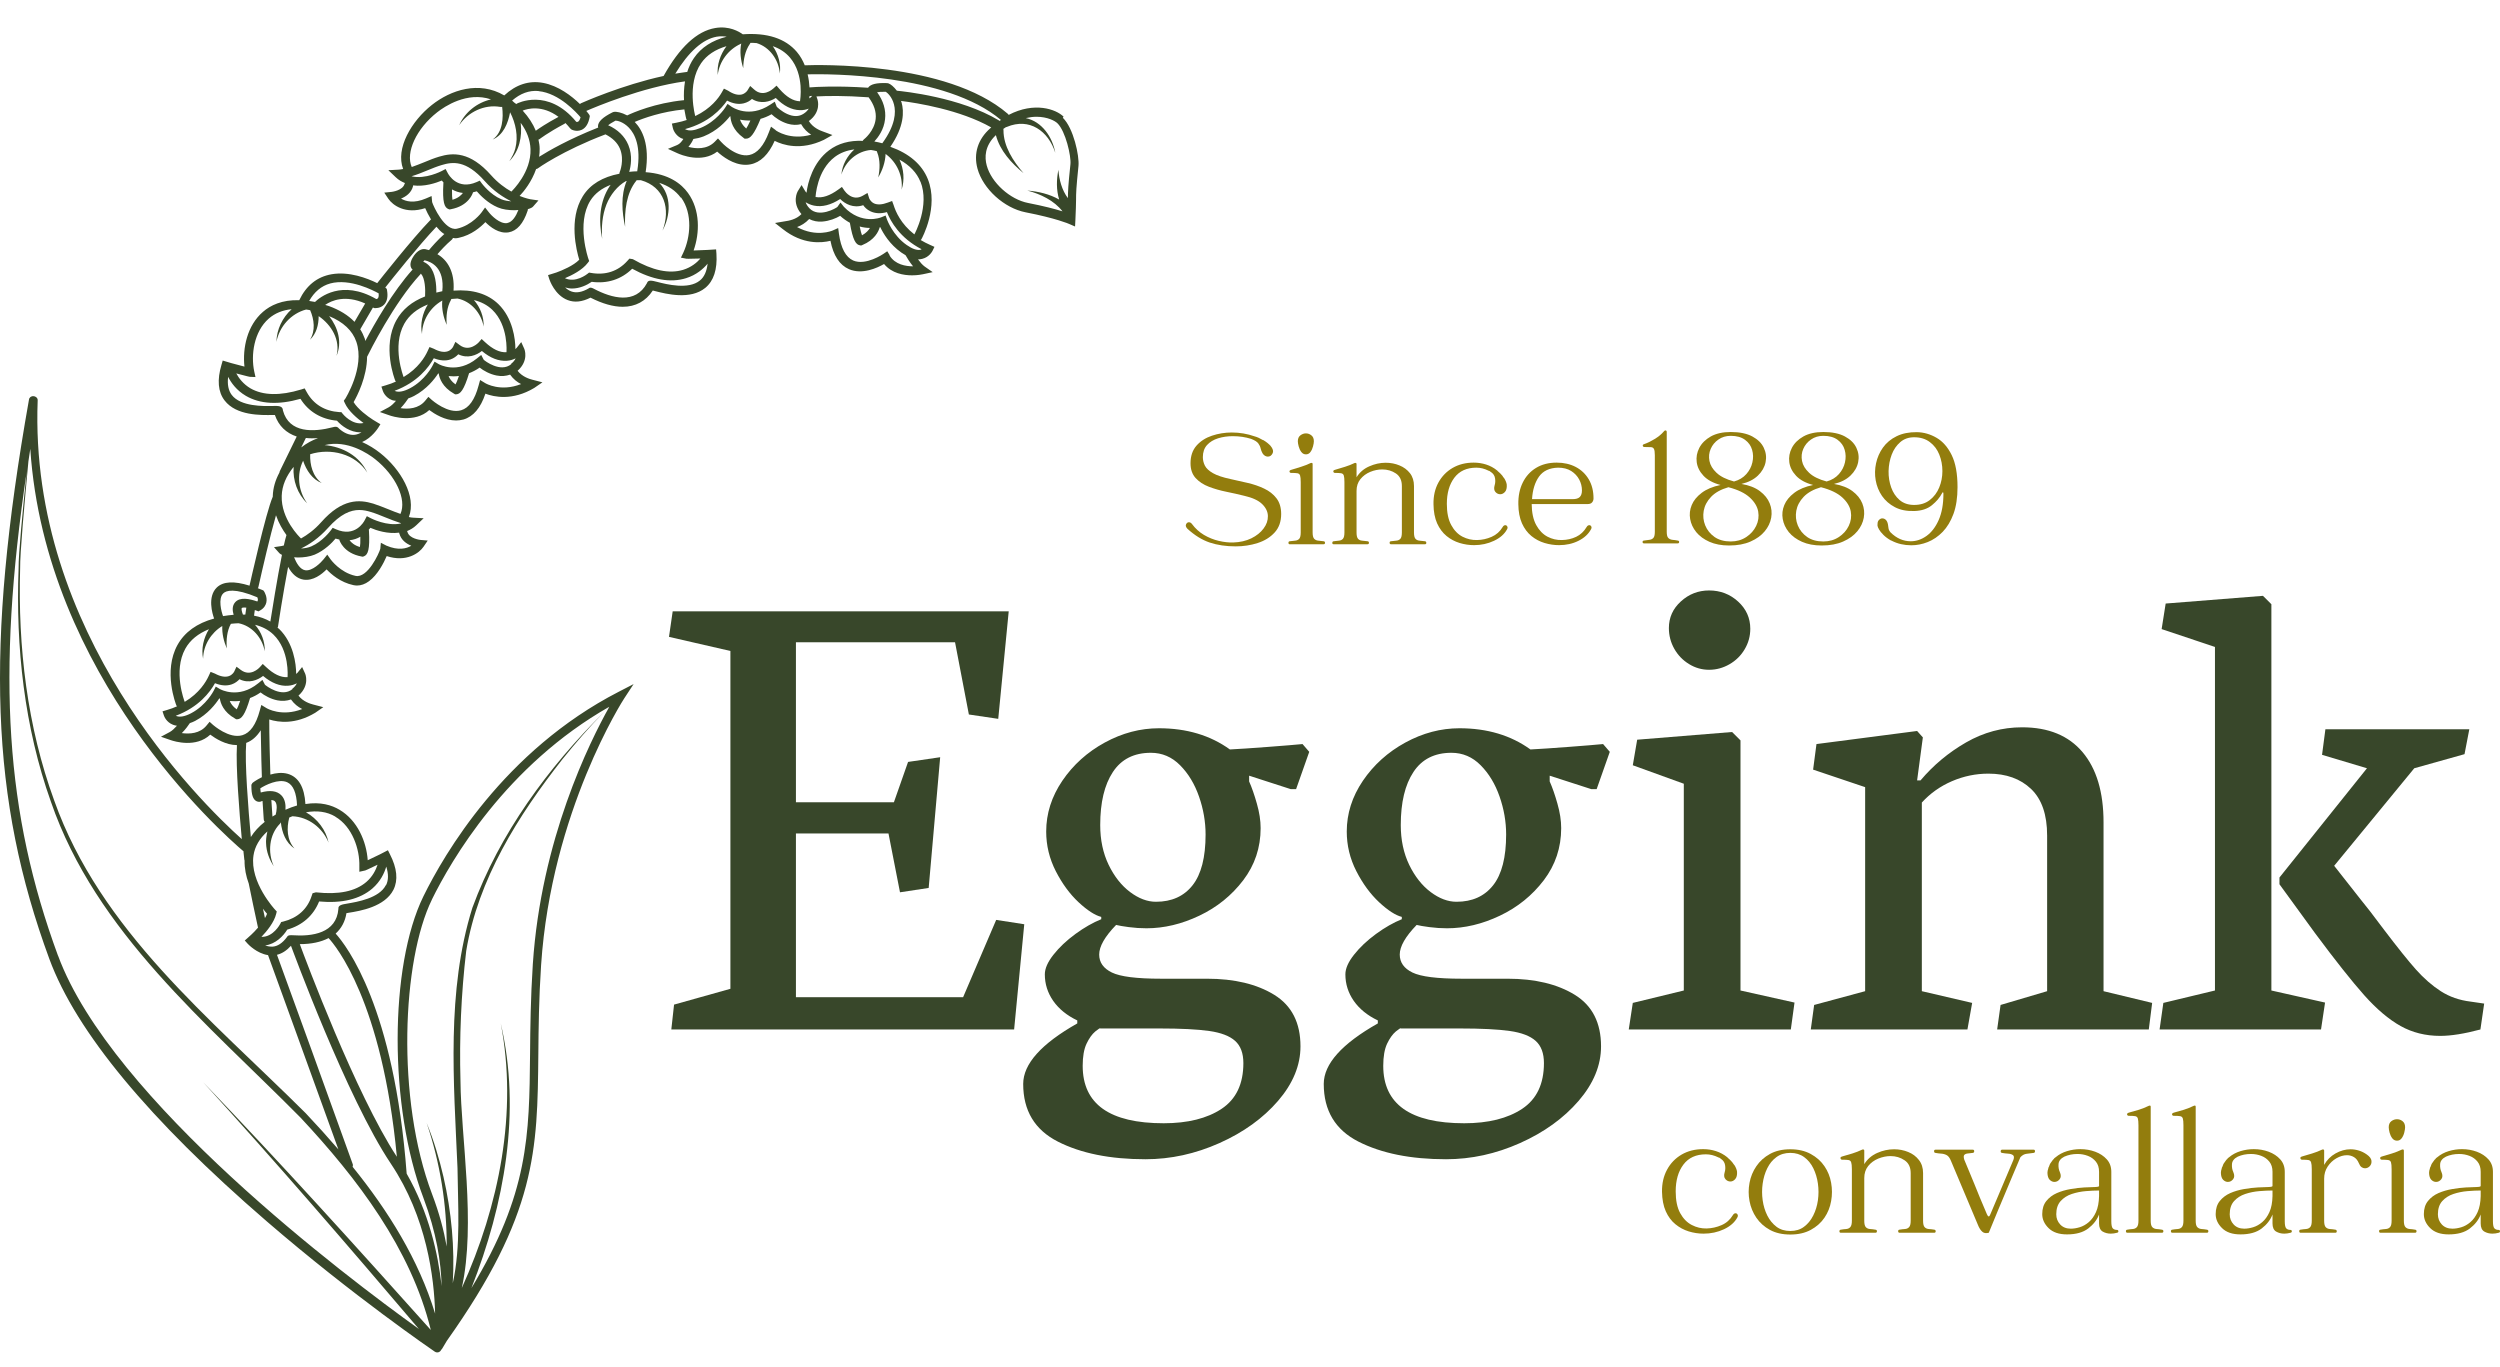
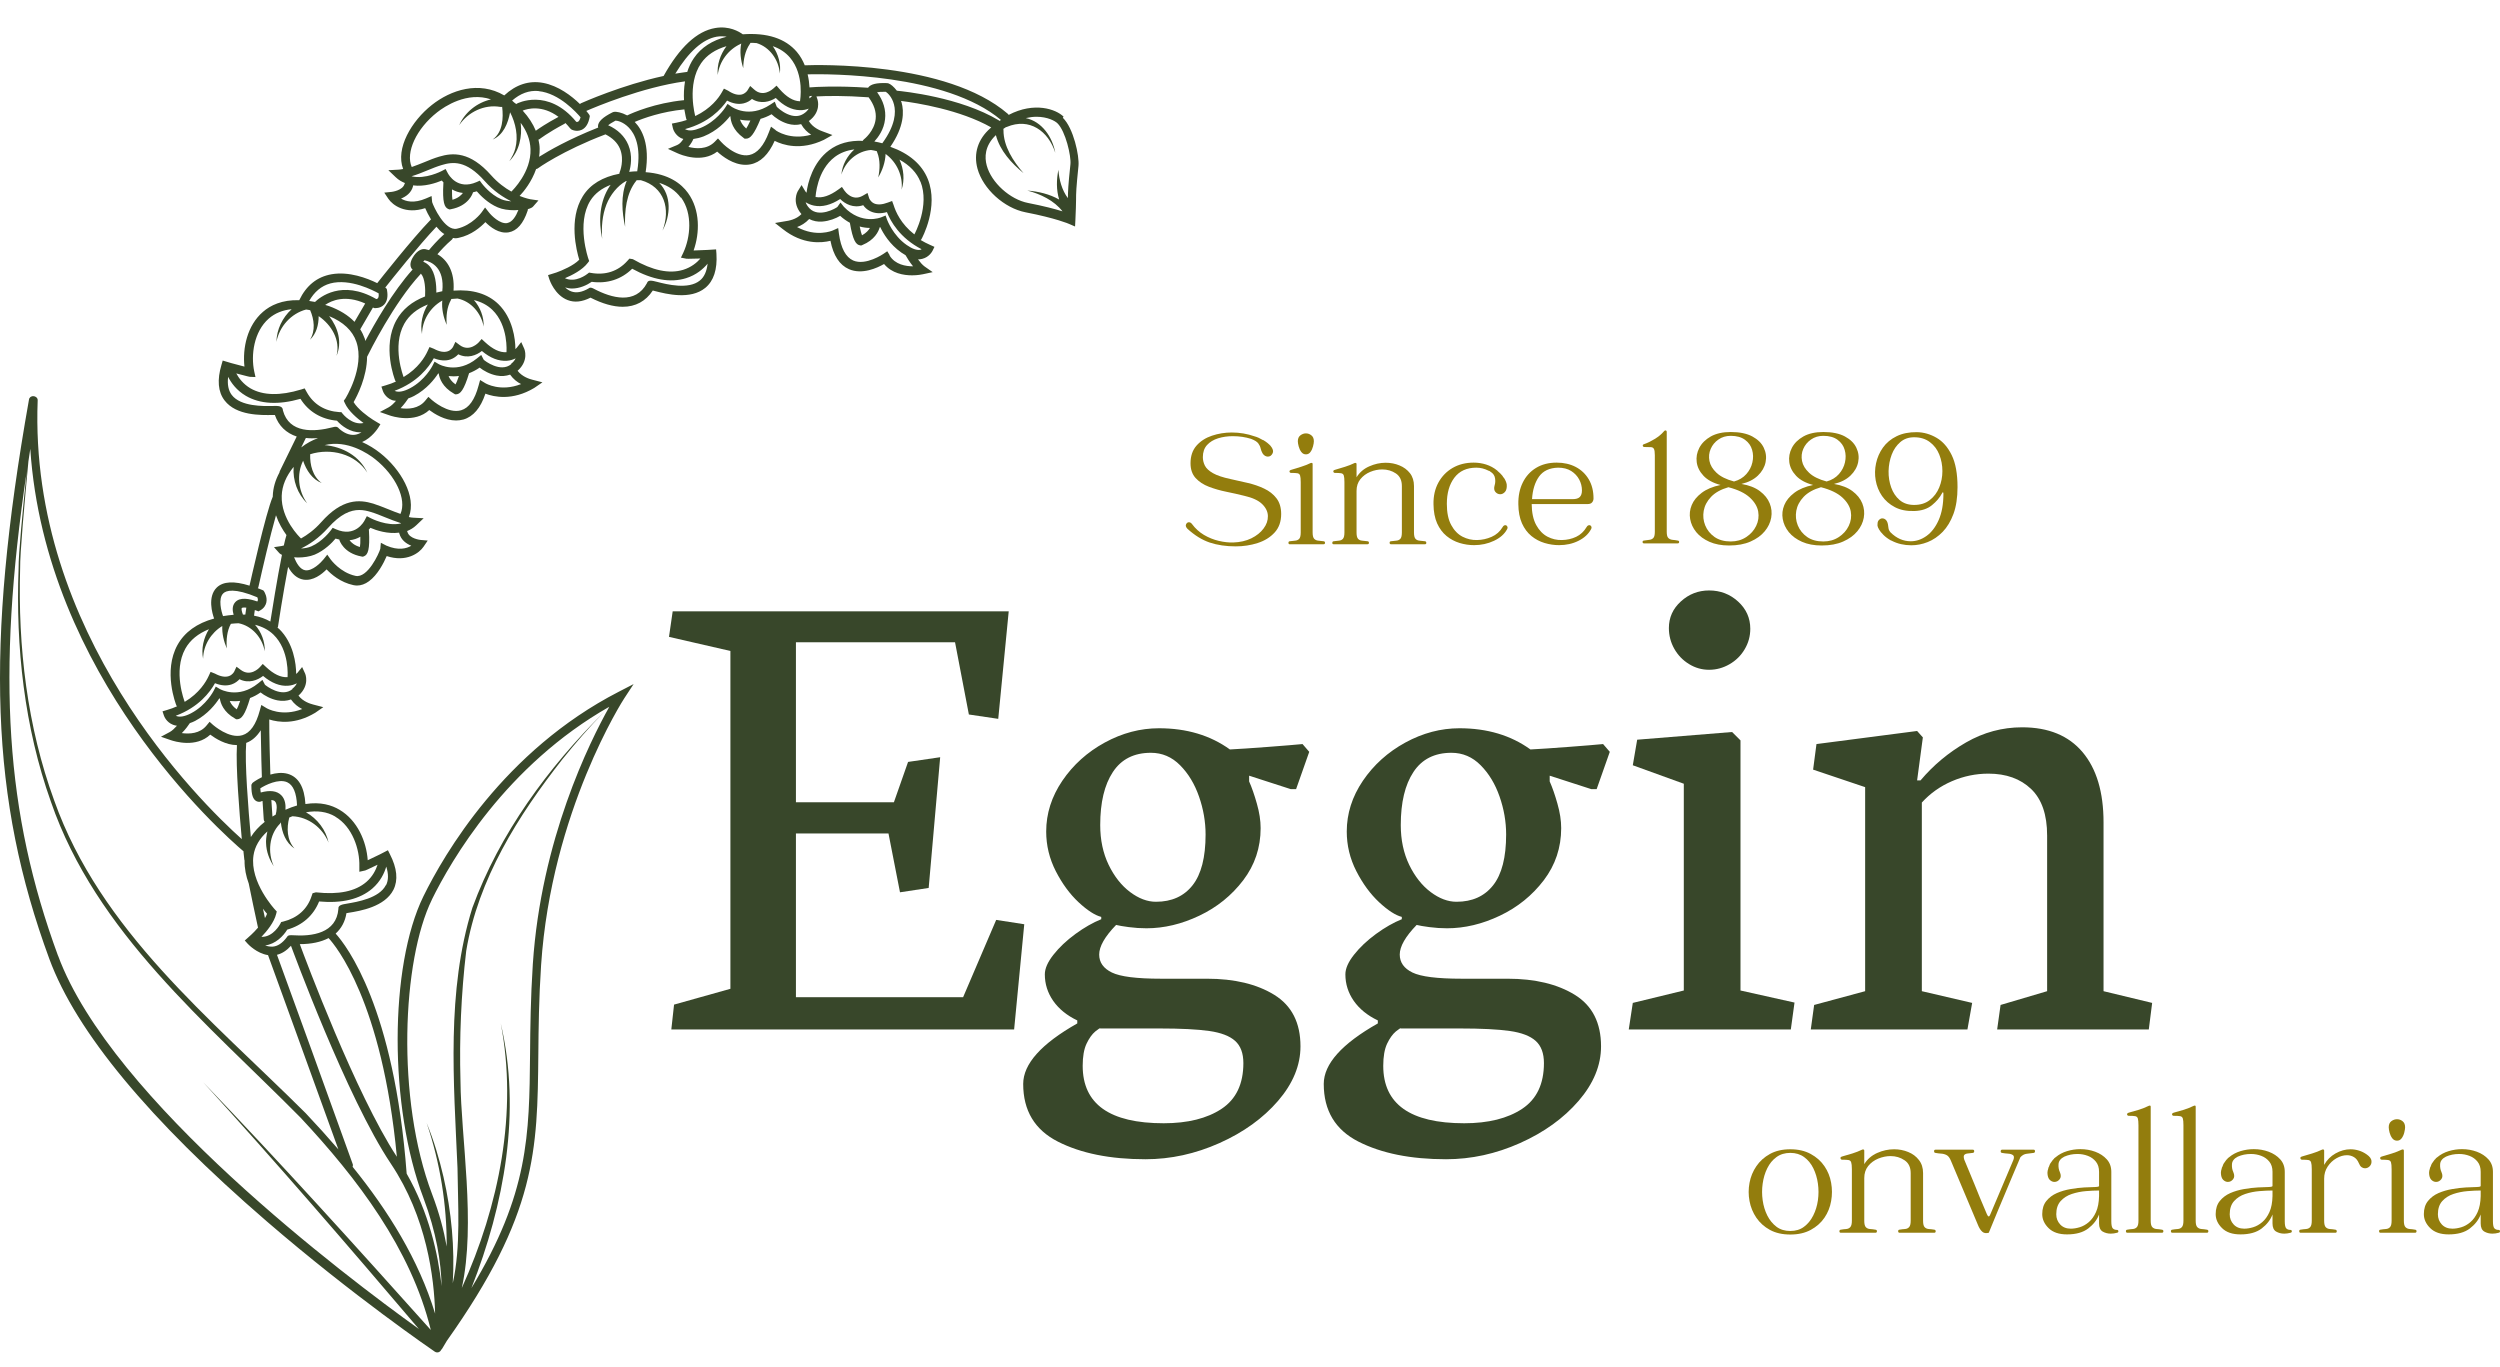
<svg xmlns="http://www.w3.org/2000/svg" width="320" height="175" viewBox="0 0 320 175" fill="none">
  <path d="M136.139 14.932C135.166 13.975 132.399 12.99 129.11 14.707C129.082 14.65 129.039 14.608 128.997 14.566C121.149 7.81 104.422 8.302 103.01 8.359C102.77 7.768 102.446 7.176 101.994 6.642C100.526 4.924 98.211 4.164 95.077 4.39C94.611 4.052 93.341 3.278 91.548 3.587C89.205 3.981 86.989 6.05 84.942 9.724C79.621 10.878 74.624 13.102 74.37 13.215C74.313 13.243 74.271 13.271 74.228 13.313C73.156 12.272 71.476 10.977 69.528 10.611C67.721 10.273 66.041 10.822 64.545 12.215C61.313 10.315 57.699 11.512 55.271 13.44C52.688 15.481 50.599 18.986 51.601 21.632C51.404 21.674 51.192 21.702 51.008 21.716L49.71 21.787L50.655 22.688C51.022 23.039 51.418 23.265 51.841 23.433C51.827 23.462 51.799 23.504 51.785 23.532C51.559 24.391 50.147 24.559 50.133 24.559L49.187 24.658L49.71 25.446C50.26 26.263 51.898 27.473 54.424 26.643C54.594 27.037 54.848 27.558 55.172 28.092C55.158 28.107 55.13 28.121 55.116 28.135C52.716 30.612 48.651 35.778 48.284 36.242C46.971 35.595 44.67 34.722 42.454 35.102C40.591 35.426 39.208 36.538 38.304 38.424C36.088 38.353 34.592 39.099 33.66 39.916C31.628 41.675 31.035 44.561 31.289 46.925C30.823 46.799 30.202 46.63 29.595 46.475L28.508 46.151L28.353 46.686C27.774 48.614 27.901 50.163 28.748 51.26C30.244 53.217 33.406 53.147 34.931 53.118C35.029 53.118 35.114 53.118 35.185 53.118C35.665 54.512 36.624 55.427 37.98 55.877L35.806 60.325C35.806 60.325 35.778 60.438 35.763 60.494C35.241 61.465 34.945 62.464 34.916 63.506C34.916 63.534 34.916 63.548 34.916 63.576C34.027 65.617 32.051 74.471 31.938 74.963C29.948 74.344 28.564 74.414 27.746 75.203C26.532 76.385 27.181 78.567 27.407 79.172C25.205 79.777 23.638 80.903 22.721 82.55C20.857 85.914 22.509 90.136 22.579 90.305C22.594 90.348 22.636 90.362 22.664 90.404C22.269 90.587 21.846 90.742 21.366 90.882L20.801 91.051L20.984 91.6C21.013 91.685 21.281 92.431 22.142 92.769C22.297 92.839 22.481 92.867 22.65 92.895C22.354 93.219 22.029 93.543 21.733 93.698L20.603 94.303L21.817 94.725C22.382 94.922 25.106 95.739 26.913 94.035C27.576 94.528 28.903 95.373 30.329 95.373C30.16 98.131 30.64 103.959 30.95 107.407C25.586 102.607 3.679 81.072 4.822 51.275C4.822 51.246 4.822 51.232 4.822 51.204C4.822 51.162 4.822 51.134 4.808 51.092C4.808 51.063 4.78 51.021 4.766 50.993C4.751 50.965 4.737 50.937 4.709 50.909C4.681 50.88 4.653 50.852 4.624 50.838C4.596 50.81 4.568 50.796 4.54 50.782C4.511 50.768 4.469 50.754 4.427 50.74C4.399 50.74 4.384 50.712 4.356 50.712C4.356 50.712 4.328 50.712 4.314 50.712C4.314 50.712 4.286 50.712 4.272 50.712C4.243 50.712 4.229 50.712 4.215 50.712C4.159 50.712 4.116 50.712 4.06 50.74C4.032 50.74 4.017 50.754 3.989 50.768C3.947 50.782 3.919 50.81 3.89 50.824C3.862 50.852 3.834 50.88 3.806 50.923C3.792 50.937 3.777 50.965 3.763 50.979C3.735 51.021 3.721 51.063 3.721 51.106C3.721 51.12 3.707 51.134 3.707 51.162C-1.925 82.916 -1.205 102.312 6.318 122.749C9.748 132.053 19.093 143.341 34.112 156.305C45.263 165.932 55.553 172.942 55.652 173.012C55.751 173.083 55.864 173.111 55.963 173.111C56.146 173.111 56.316 173.026 56.429 172.857C56.443 172.829 56.443 172.815 56.457 172.787C56.528 172.731 56.584 172.66 56.612 172.604C56.81 172.294 56.993 171.971 57.191 171.633C68.681 155.432 68.794 147.226 68.907 134.952C68.935 131.617 68.977 127.83 69.26 123.537C70.573 103.818 79.832 89.489 79.931 89.348L81.103 87.561L79.197 88.546C64.503 96.105 56.824 109.378 54.198 114.726C49.809 123.692 49.794 141.709 54.184 153.293C55.878 157.783 56.457 161.597 56.528 164.623C56.076 160.485 54.904 155.221 52.053 150.224C50.458 128.942 44.36 121.046 42.962 119.498C43.696 118.836 44.176 117.964 44.346 116.88C44.43 116.88 44.515 116.852 44.614 116.837C46.124 116.598 49.244 116.077 50.359 113.896C50.98 112.657 50.825 111.123 49.907 109.335L49.653 108.829L48.651 109.349C48.086 109.631 47.508 109.912 47.07 110.109C46.901 107.731 45.771 105.014 43.456 103.649C42.468 103.058 41.029 102.607 39.095 102.917C38.968 100.749 38.205 99.44 36.822 99.046C36.102 98.849 35.326 98.934 34.606 99.145C34.564 97.906 34.451 93.824 34.465 92.093C35.665 92.473 37.824 92.755 40.351 91.234L41.381 90.517L40.083 90.179C39.716 90.08 38.798 89.813 38.205 89.039C39.688 87.716 39.081 86.266 39.052 86.21L38.671 85.379L38.093 86.097C38.093 86.097 38.008 86.181 37.909 86.266C37.909 84.957 37.57 82.297 35.735 80.509C35.665 80.453 35.594 80.396 35.523 80.34C35.538 80.298 35.58 80.27 35.58 80.228C35.58 80.171 36.229 75.963 36.879 72.556C37.387 73.499 38.036 74.048 38.827 74.189C40.069 74.4 41.198 73.499 41.805 72.88C42.398 73.514 43.584 74.541 45.221 74.893C45.376 74.921 45.531 74.949 45.687 74.949C46.209 74.949 46.731 74.766 47.225 74.4C48.326 73.598 49.117 72.064 49.498 71.177C52.011 72.007 53.662 70.797 54.212 69.981L54.749 69.192L53.803 69.108C53.803 69.108 52.377 68.953 52.152 68.081C52.152 68.038 52.123 68.01 52.095 67.982C52.505 67.813 52.914 67.588 53.281 67.236L54.227 66.335L52.928 66.265C52.73 66.265 52.533 66.222 52.335 66.18C53.352 63.548 51.262 60.029 48.665 57.989C47.973 57.44 47.197 56.961 46.35 56.581C47.606 56.032 48.355 54.836 48.397 54.779L48.693 54.301L48.312 54.075L47.733 53.724C47.07 53.301 45.8 52.372 45.263 51.472C45.729 50.655 46.971 48.248 46.985 45.672C47.282 45.067 50.429 38.748 53.817 35.102C53.831 35.088 53.846 35.06 53.86 35.032C53.86 35.032 53.888 35.032 53.902 35.06C54.396 35.609 54.467 37.002 54.41 37.945C52.73 38.593 51.502 39.606 50.74 40.985C48.877 44.349 50.528 48.572 50.599 48.741C50.613 48.783 50.655 48.811 50.684 48.84C50.288 49.023 49.865 49.177 49.385 49.318L48.82 49.487L49.004 50.036C49.032 50.12 49.3 50.866 50.161 51.204C50.331 51.275 50.514 51.275 50.684 51.303C50.401 51.641 50.062 51.964 49.752 52.133L48.623 52.738L49.837 53.161C50.175 53.287 53.069 54.216 54.947 52.485C55.61 52.978 56.951 53.822 58.377 53.822C58.687 53.822 58.998 53.78 59.322 53.696C60.579 53.33 61.524 52.218 62.131 50.388C63.218 50.81 65.59 51.331 68.385 49.656L69.429 48.938L68.13 48.6C67.792 48.516 66.846 48.234 66.253 47.46C67.735 46.137 67.128 44.687 67.1 44.631L66.719 43.786L66.14 44.518C66.14 44.518 66.07 44.589 65.971 44.687C65.971 43.378 65.632 40.718 63.797 38.93C62.414 37.593 60.48 37.016 58.052 37.199C58.221 34.792 57.276 33.286 55.991 32.54C56.4 32.062 57.078 31.316 57.826 30.682C57.897 30.626 57.939 30.541 57.981 30.457C58.066 30.457 58.165 30.499 58.25 30.499C58.405 30.499 58.56 30.485 58.715 30.443C60.353 30.091 61.524 29.064 62.131 28.43C62.738 29.05 63.868 29.95 65.11 29.739C66.168 29.556 66.987 28.627 67.538 26.966C67.566 26.896 67.566 26.826 67.566 26.769C67.876 26.685 68.116 26.572 68.229 26.446L68.921 25.657L67.876 25.503C67.876 25.503 67.312 25.404 66.507 25.08C67.044 24.517 68.046 23.293 68.625 21.632C68.681 21.618 68.752 21.618 68.808 21.576C68.836 21.547 71.942 19.309 77.503 17.198C78.407 17.663 79.028 18.268 79.352 19.028C79.959 20.478 79.338 22.012 79.324 22.026C79.296 22.096 79.282 22.167 79.282 22.237C77.15 22.645 75.541 23.588 74.596 25.122C72.76 28.064 73.791 32.09 74.144 33.244C73.41 34.004 71.97 34.609 71.222 34.877L70.643 35.06L70.149 35.215L70.318 35.749C70.347 35.834 70.996 37.776 72.662 38.41C73.537 38.748 74.497 38.649 75.584 38.1C77.108 38.874 78.491 39.268 79.705 39.268C81.343 39.268 82.656 38.565 83.559 37.185C83.629 37.199 83.728 37.227 83.827 37.255C85.309 37.636 88.372 38.41 90.278 36.847C91.351 35.961 91.831 34.497 91.704 32.484L91.661 31.921L90.532 31.991C89.911 32.019 89.262 32.048 88.782 32.062C89.572 29.824 89.643 26.882 88.062 24.7C87.215 23.518 85.591 22.251 82.641 22.04C83.192 18.493 82.204 16.593 81.244 15.608C82.359 15.129 84.702 14.284 87.596 14.003C87.709 14.721 87.836 15.199 87.85 15.256C87.85 15.298 87.906 15.326 87.921 15.354C87.511 15.495 87.059 15.608 86.58 15.706L86.001 15.819L86.128 16.396C86.142 16.48 86.354 17.254 87.158 17.677C87.257 17.719 87.356 17.747 87.469 17.789C87.271 18.099 87.017 18.423 86.678 18.563L85.493 19.056L86.664 19.591C87.201 19.844 89.84 20.914 91.802 19.408C92.466 20.013 93.863 21.097 95.43 21.097C95.628 21.097 95.839 21.083 96.037 21.041C97.336 20.801 98.38 19.774 99.157 18.029C100.201 18.563 102.502 19.309 105.452 17.902L106.553 17.283L105.297 16.818C104.93 16.691 104.041 16.325 103.532 15.495C105.142 14.313 104.662 12.821 104.648 12.764L104.506 12.342C105.791 12.272 108.106 12.229 111.183 12.455C111.875 13.384 112.185 14.313 112.086 15.228C111.917 16.79 110.604 17.831 110.59 17.831C110.52 17.888 110.463 17.958 110.435 18.029C108.741 17.958 107.287 18.352 106.116 19.239C104.055 20.787 103.391 23.377 103.236 24.672C103.151 24.574 103.095 24.489 103.081 24.489L102.601 23.687L102.107 24.489C102.107 24.489 101.288 25.897 102.587 27.403C101.895 28.107 100.949 28.261 100.441 28.332L99.199 28.543L100.187 29.317C102.742 31.344 105.156 31.105 106.299 30.823C106.666 32.709 107.471 33.934 108.671 34.455C110.35 35.186 112.284 34.3 113.159 33.793C114.161 34.989 115.644 35.243 116.745 35.243C117.45 35.243 118.001 35.13 118.142 35.102L119.384 34.834L118.34 34.103C118.072 33.906 117.775 33.568 117.507 33.202C117.69 33.202 117.874 33.174 118.057 33.131C118.947 32.906 119.314 32.188 119.356 32.118L119.61 31.597L119.074 31.358C118.622 31.161 118.227 30.95 117.846 30.724C117.874 30.696 117.916 30.668 117.93 30.64C118.029 30.471 120.189 26.488 118.763 22.927C118.001 21.041 116.378 19.647 113.964 18.789C115.728 16.227 115.742 14.284 115.39 13.074C115.375 13.018 115.347 12.976 115.319 12.919C117.366 13.173 122.885 14.045 126.88 16.311C126.837 16.34 126.795 16.368 126.767 16.41C125.172 17.803 124.593 19.647 125.115 21.576C125.821 24.18 128.531 26.643 131.284 27.177C135.137 27.924 136.845 28.655 136.859 28.669L137.608 28.993L137.65 28.177C137.72 26.854 137.72 26.178 137.735 25.629C137.735 24.686 137.749 24.123 138.045 21.238C138.172 19.957 137.41 16.396 136.041 15.073L136.139 14.932ZM91.718 4.699C92.212 4.615 92.635 4.643 93.016 4.699C91.167 5.164 89.756 6.065 88.824 7.43C88.429 7.993 88.161 8.598 87.963 9.217C87.935 9.217 87.892 9.217 87.864 9.217C87.384 9.274 86.918 9.358 86.438 9.429C88.132 6.642 89.953 5.009 91.732 4.699H91.718ZM68.935 11.666C71.589 11.92 73.833 14.453 74.313 15.016C74.2 15.425 74.059 15.537 73.989 15.579C73.918 15.622 73.833 15.608 73.763 15.594C70.121 11.174 66.183 13.243 66.14 13.271C66.112 13.285 66.098 13.313 66.07 13.327C65.999 13.243 65.928 13.187 65.844 13.144C65.745 13.06 65.646 12.976 65.547 12.877C66.592 11.962 67.735 11.54 68.935 11.652V11.666ZM66.903 14.158C67.523 13.905 69.401 13.398 71.49 14.96C69.937 15.791 68.992 16.438 68.582 16.734C68.215 15.847 67.665 14.988 66.903 14.158ZM65.477 25.77C65.025 25.742 64.559 25.672 64.164 25.503C62.724 24.897 61.694 23.504 61.68 23.49L61.411 23.124L61.002 23.307C58.546 24.377 57.417 22.364 57.304 22.139L57.036 21.632L56.528 21.899C56.528 21.899 54.424 22.997 52.674 22.561C53.352 22.364 54.043 22.082 54.721 21.801C55.342 21.547 55.963 21.294 56.542 21.125C57.939 20.703 59.647 20.478 62.033 23.166C63.19 24.475 64.446 25.277 65.477 25.784V25.77ZM57.868 24.25C58.264 24.475 58.73 24.644 59.252 24.7C59.04 24.982 58.645 25.362 57.911 25.573C57.883 25.348 57.84 24.954 57.854 24.25H57.868ZM42.257 36.284C44.826 35.595 47.818 37.199 48.468 37.551C48.51 37.973 48.411 38.128 48.369 38.184C48.312 38.241 48.227 38.269 48.171 38.283C43.725 35.707 40.887 38.1 40.323 38.649C40.069 38.593 39.815 38.55 39.575 38.522C40.224 37.368 41.127 36.594 42.271 36.284H42.257ZM42.087 39.17C41.918 39.113 41.777 39.085 41.621 39.029C42.454 38.452 44.205 37.706 46.745 38.846L45.376 41.197C44.572 40.352 43.471 39.676 42.087 39.17ZM36.215 52.513C36.173 51.936 35.622 51.95 34.931 51.964C33.703 51.992 30.809 52.049 29.666 50.557C29.228 49.98 29.087 49.205 29.2 48.234C29.581 48.994 30.273 49.965 31.472 50.669C33.279 51.725 35.651 51.852 38.459 51.049C39.476 52.682 41.113 53.667 43.132 53.85C43.739 54.54 44.84 55.342 46.124 55.342C46.167 55.342 46.209 55.342 46.265 55.342C46.011 55.497 45.729 55.61 45.419 55.652C44.755 55.736 44.035 55.441 43.386 54.85C43.16 54.54 42.821 54.624 42.624 54.681C40.139 55.328 37.006 55.469 36.215 52.541V52.513ZM40.704 56.088C39.97 56.342 39.264 56.722 38.558 57.271L39.151 56.06C39.631 56.116 40.153 56.116 40.704 56.088ZM28.579 75.949C28.931 75.597 29.99 75.217 32.94 76.455C32.983 76.568 33.039 76.737 32.997 76.864C32.997 76.892 32.969 76.934 32.94 76.99C31.952 76.652 30.71 76.371 30.089 77.103C29.694 77.553 29.75 78.187 29.905 78.693C29.468 78.736 29.016 78.778 28.55 78.862C28.339 78.313 27.887 76.61 28.579 75.949ZM31.091 78.651C30.936 78.271 30.879 77.905 30.95 77.821C30.95 77.821 31.077 77.722 31.529 77.778L31.402 78.665C31.303 78.665 31.19 78.665 31.091 78.665V78.651ZM33.914 117.513C33.844 117.147 33.759 116.739 33.66 116.317C33.858 116.584 34.056 116.823 34.182 116.964C34.112 117.147 34.027 117.33 33.914 117.513ZM31.162 108.998C31.218 109.589 31.261 109.983 31.275 110.053C31.275 110.081 31.289 110.109 31.303 110.138C31.289 111.179 31.5 112.179 31.839 113.093C32.023 114.051 32.799 117.71 33.025 118.738C32.715 119.104 32.404 119.413 32.164 119.638L31.712 120.047L31.331 120.384L31.712 120.807C31.769 120.863 32.842 122.031 34.309 122.256C34.902 123.903 40.619 139.64 43.315 147.128C41.946 145.537 40.549 143.989 39.123 142.483C26.941 130.35 12.854 119.132 6.939 102.467C3.481 93.008 2.281 82.789 2.578 72.754C2.549 70.853 3.128 64.491 3.636 59.058C3.721 58.523 3.792 58.002 3.876 57.454C5.81 86.533 28.31 106.548 31.204 108.998H31.162ZM37.246 121.06C37.344 121.313 44.388 140.54 50.034 148.957C54.622 155.812 55.582 163.568 55.695 168.142C53.577 161.203 49.696 154.996 45.136 149.352C45.178 149.225 45.193 149.098 45.136 148.971C43.118 143.313 36.61 125.381 35.453 122.214C36.088 122.059 36.681 121.679 37.231 121.074L37.246 121.06ZM7.419 122.313C0.729 104.099 -0.485 86.646 3.425 60.311C2.902 65.42 2.352 70.966 2.38 72.754C1.999 82.831 3.114 93.078 6.516 102.621C12.289 119.371 26.461 130.913 38.488 143.074C45.715 150.815 52.603 159.838 55.144 170.239C45.574 159.542 35.947 148.887 26.01 138.528C35.439 148.859 44.557 159.458 53.62 170.113C44.36 163.469 14.237 140.794 7.433 122.327L7.419 122.313ZM55.271 115.163C57.741 110.138 64.757 97.991 77.997 90.46C77.772 90.686 77.531 90.911 77.306 91.15C77.531 90.925 77.757 90.714 77.983 90.488C75.457 94.993 69.26 107.463 68.201 123.411C67.919 127.746 67.876 131.546 67.848 134.896C67.749 145.326 67.665 152.772 60.339 164.877C64.559 154.165 66.747 142.272 64.093 130.983C66.296 142.342 63.896 154.306 59.111 164.863C60.932 156.586 58.998 145.607 58.941 138.345C58.786 132.827 59.026 127.211 59.675 121.722C61.186 112.545 66.324 104.395 71.998 97.174C73.678 95.091 75.442 93.05 77.32 91.136C70.135 98.272 63.966 106.661 60.466 116.19C57.12 126.901 58.08 138.457 58.56 149.506C58.602 154.165 59.012 159.5 57.953 164.257C58.221 159.683 57.784 155.094 56.767 150.646C56.217 148.282 55.525 145.959 54.608 143.735C56.33 148.803 57.205 154.193 57.177 159.556C56.81 157.501 56.231 155.277 55.299 152.828C50.684 140.639 51.488 122.89 55.285 115.148L55.271 115.163ZM50.782 148.043C45.517 140.006 39.066 122.721 38.375 120.849C39.843 120.849 41.085 120.582 42.059 120.075C42.92 121.004 48.919 128.126 50.797 148.057L50.782 148.043ZM49.385 113.305C48.538 114.98 45.687 115.444 44.473 115.655C43.795 115.768 43.259 115.852 43.315 116.331C43.075 119.455 39.97 119.892 37.401 119.709C37.203 119.709 36.864 119.667 36.737 119.934C36.159 120.722 35.523 121.145 34.846 121.173C34.521 121.173 34.211 121.116 33.943 121.018C35.283 120.835 36.272 119.807 36.766 118.991C38.7 118.442 40.125 117.189 40.845 115.388C43.781 115.655 46.068 115.092 47.649 113.741C48.707 112.826 49.202 111.742 49.441 110.926C49.738 111.855 49.738 112.657 49.413 113.305H49.385ZM42.92 104.536C45.122 105.831 46.054 108.73 45.997 110.87V111.587L46.689 111.433C46.745 111.433 46.858 111.39 48.326 110.687C48.115 111.334 47.705 112.193 46.886 112.896C45.489 114.093 43.358 114.543 40.436 114.219L40.012 114.332L39.885 114.698C39.335 116.387 38.064 117.513 36.243 117.964L35.989 118.02L35.876 118.245C35.834 118.329 34.987 119.92 33.519 119.92C33.505 119.92 33.477 119.92 33.463 119.92C34.154 119.202 35.1 118.048 35.354 116.964L35.425 116.669L35.213 116.443C35.213 116.443 31.938 112.925 32.446 109.504C32.616 108.35 33.223 107.323 34.225 106.422C34.084 107.041 34.027 107.632 34.056 107.914C34.084 109.012 34.479 110.025 35.044 110.884C34.239 109.082 34.451 106.858 35.82 105.451C35.876 105.394 35.919 105.324 35.947 105.253C36.088 106.562 36.582 107.886 37.697 108.603C36.709 107.534 36.681 105.971 37.02 104.676C37.02 104.676 37.02 104.662 37.02 104.648C37.161 104.592 37.288 104.536 37.429 104.479C39.462 104.564 41.297 105.957 42.059 107.857C41.72 106.225 40.619 104.789 39.165 103.973C40.577 103.719 41.847 103.888 42.92 104.522V104.536ZM34.733 102.396C34.931 102.424 35.086 102.467 35.185 102.565C35.552 102.917 35.41 103.86 35.283 104.282C35.227 104.324 35.171 104.339 35.1 104.381C35.015 104.423 34.945 104.479 34.874 104.522L34.733 102.396ZM36.766 100.13C37.528 100.482 37.951 101.481 38.022 103.1C37.556 103.241 37.062 103.41 36.54 103.649C36.582 103.044 36.512 102.284 35.989 101.777C35.439 101.228 34.564 101.115 33.378 101.439C33.35 101.326 33.336 101.158 33.321 100.904C33.928 100.51 35.651 99.623 36.766 100.13ZM32.277 100.299L32.178 100.44V100.609C32.178 101.735 32.39 102.326 32.827 102.551C33.081 102.678 33.321 102.65 33.491 102.551C33.533 102.551 33.561 102.537 33.604 102.523L33.759 104.888C33.759 105 33.816 105.113 33.886 105.197C33.138 105.788 32.545 106.436 32.108 107.14C31.783 103.564 31.303 97.554 31.515 95.091C32.249 94.824 32.87 94.275 33.378 93.472C33.406 95.865 33.505 99.243 33.519 99.44C33.519 99.44 33.519 99.469 33.519 99.483C32.827 99.82 32.319 100.186 32.263 100.271L32.277 100.299ZM38.685 90.756C36.074 91.783 34.182 90.686 34.098 90.629L33.449 90.235L33.251 90.953C32.771 92.755 32.023 93.81 31.021 94.106C29.327 94.612 27.308 92.811 27.28 92.797L26.828 92.389L26.447 92.853C25.586 93.923 24.231 93.965 23.271 93.838C23.765 93.346 24.132 92.811 24.302 92.558C24.527 92.473 24.753 92.403 24.979 92.276C26.602 91.417 27.619 90.094 28.07 89.391C28.085 89.391 28.113 89.405 28.141 89.419C28.226 89.996 28.593 91.136 30.089 91.98L30.23 92.065H30.385C30.894 92.037 31.359 91.558 32.009 89.348C32.446 89.179 32.898 88.954 33.35 88.63C33.844 89.025 34.648 89.475 35.509 89.644C36.13 89.771 36.709 89.714 37.246 89.531C37.655 90.108 38.163 90.502 38.657 90.742L38.685 90.756ZM29.411 89.728C29.807 89.771 30.258 89.771 30.738 89.714C30.555 90.277 30.399 90.615 30.301 90.798C29.793 90.432 29.538 90.052 29.411 89.728ZM37.429 88.208C36.06 89.334 34.041 87.772 33.914 87.645L33.59 87.026L33.053 87.462C30.527 89.517 28.226 88.251 28.141 88.194L27.619 87.885L27.351 88.419C27.351 88.419 26.405 90.277 24.471 91.291C23.695 91.699 23.045 91.826 22.594 91.657C22.565 91.657 22.537 91.629 22.509 91.615C25.431 90.517 26.871 88.616 27.52 87.448C28.31 87.772 29.016 87.814 29.651 87.603C30.103 87.448 30.428 87.181 30.654 86.941C31.839 87.533 32.983 87.054 33.674 86.519C34.761 87.434 35.848 87.856 36.879 87.772C37.316 87.744 37.683 87.617 37.994 87.462C37.895 87.687 37.711 87.927 37.415 88.166L37.429 88.208ZM36.822 86.674C36.822 86.674 36.794 86.674 36.78 86.674C35.947 86.73 35.029 86.294 34.056 85.379L33.632 84.985L33.251 85.407C33.138 85.534 32.051 86.66 30.837 85.759L30.273 85.337L29.976 85.97C29.976 85.97 29.764 86.392 29.284 86.547C28.819 86.702 28.226 86.604 27.52 86.224L26.955 85.998L26.701 86.547C26.377 87.251 25.53 88.715 23.638 89.841C23.638 89.841 23.638 89.841 23.638 89.827C23.624 89.785 22.114 85.928 23.723 83.028C24.344 81.916 25.36 81.1 26.744 80.537C26.052 81.677 25.741 83.028 25.995 84.323C26.024 82.592 27.012 81.002 28.452 80.129C28.409 81.114 28.649 82.1 29.03 83C28.946 81.931 29.044 80.762 29.553 79.847C29.877 79.805 30.202 79.791 30.512 79.777C30.512 79.777 30.512 79.777 30.541 79.777C32.263 80.115 33.575 81.635 33.886 83.366C33.928 82.142 33.463 80.903 32.644 79.974C33.561 80.199 34.352 80.608 34.987 81.213C37.09 83.24 36.808 86.604 36.808 86.646L36.822 86.674ZM34.592 79.552C33.971 79.2 33.279 78.947 32.517 78.806L32.616 78.088C32.686 78.116 32.757 78.13 32.827 78.158L33.081 78.257L33.307 78.13C33.83 77.835 34.013 77.427 34.084 77.145C34.253 76.441 33.858 75.794 33.816 75.723L33.717 75.583L33.561 75.512C33.364 75.428 33.18 75.357 32.997 75.287C33.011 75.245 33.053 75.231 33.067 75.174C33.604 72.754 34.578 68.559 35.326 65.955C35.679 66.983 36.187 67.827 36.667 68.489C36.568 68.826 36.441 69.291 36.328 69.826C36.201 69.854 36.102 69.868 36.102 69.882L35.072 70.037L35.763 70.811C35.834 70.882 35.947 70.952 36.088 71.022C35.481 74.02 34.818 78.229 34.606 79.552H34.592ZM51.319 66.997C49.569 67.419 47.493 66.349 47.465 66.335L46.957 66.068L46.689 66.574C46.576 66.814 45.447 68.826 42.991 67.743L42.581 67.56L42.313 67.926C42.313 67.926 41.269 69.333 39.843 69.938C39.448 70.107 38.982 70.192 38.53 70.206C39.56 69.713 40.803 68.897 41.974 67.588C43.584 65.772 44.882 65.279 45.983 65.279C46.52 65.279 47.014 65.392 47.465 65.533C48.044 65.702 48.665 65.955 49.286 66.209C49.964 66.476 50.655 66.757 51.333 66.969L51.319 66.997ZM46.082 70.023C45.348 69.812 44.953 69.432 44.741 69.15C45.263 69.094 45.729 68.939 46.124 68.7C46.138 69.389 46.11 69.798 46.068 70.023H46.082ZM51.107 68.263C51.333 69.136 52.025 69.601 52.646 69.854C52.039 70.22 50.994 70.501 49.456 69.84L48.75 69.474L48.679 70.248C48.524 70.825 47.056 74.048 45.503 73.711C43.541 73.288 42.341 71.627 42.327 71.613L41.89 70.994L41.424 71.585C41.071 72.022 39.97 73.133 39.066 72.993C38.403 72.88 37.951 72.092 37.641 71.332C37.796 71.332 37.965 71.36 38.135 71.36C38.883 71.36 39.659 71.247 40.28 70.994C41.537 70.459 42.511 69.474 42.948 68.939C43.118 68.995 43.287 69.023 43.442 69.066C43.442 69.08 43.442 69.094 43.442 69.108C43.456 69.178 43.965 70.811 46.28 71.233L46.435 71.261L46.59 71.205C47.084 71.008 47.367 70.389 47.225 67.897C47.225 67.869 47.211 67.841 47.197 67.813C47.268 67.729 47.338 67.644 47.409 67.56C48.143 67.883 49.625 68.376 51.093 68.179C51.093 68.207 51.093 68.249 51.093 68.278L51.107 68.263ZM51.276 65.786C50.754 65.617 50.232 65.392 49.696 65.181C49.06 64.928 48.397 64.66 47.776 64.463C45.997 63.928 43.809 63.788 41.113 66.842C40.252 67.813 39.335 68.475 38.53 68.925C38.318 68.728 35.961 66.42 36.06 63.464C36.102 62.169 36.624 60.944 37.584 59.762C37.457 61.479 38.078 63.239 39.321 64.421C38.163 62.844 37.951 60.691 38.798 58.974C39.208 60.198 39.97 61.367 41.184 61.831C40.012 60.986 39.659 59.48 39.702 58.143C42.313 57.313 45.489 58.073 47.014 60.494C46.011 58.354 43.838 57.172 41.551 56.975C44.444 56.257 47.112 58.059 48.002 58.763C50.669 60.874 52.081 63.928 51.262 65.772L51.276 65.786ZM44.176 51.049L44.007 51.303L44.134 51.584C44.586 52.612 45.729 53.569 46.534 54.146C45.066 54.456 43.908 53.02 43.852 52.95L43.696 52.752H43.442C41.565 52.626 40.125 51.753 39.264 50.191L38.996 49.712L38.558 49.853C35.848 50.683 33.66 50.627 32.065 49.712C31.134 49.163 30.569 48.403 30.244 47.798C31.811 48.22 31.924 48.22 31.98 48.234L32.7 48.262L32.545 47.559C32.093 45.461 32.489 42.449 34.408 40.774C35.199 40.085 36.187 39.691 37.33 39.578C36.145 40.648 35.41 42.182 35.382 43.758C35.763 41.788 37.26 40.127 39.179 39.62C39.349 39.648 39.518 39.662 39.702 39.705C40.21 40.887 40.407 42.323 39.673 43.491C40.492 42.717 40.789 41.591 40.789 40.465C42.426 41.577 43.598 43.533 43.075 45.546C43.823 43.786 43.259 41.914 42.13 40.465C43.936 41.211 45.122 42.309 45.616 43.758C46.731 47.024 44.191 51.049 44.162 51.092L44.176 51.049ZM66.691 49.163C64.079 50.191 62.188 49.093 62.103 49.036L61.454 48.642L61.256 49.36C60.776 51.162 60.028 52.218 59.026 52.513C57.332 53.02 55.313 51.218 55.285 51.204L54.834 50.796L54.453 51.26C53.591 52.344 52.222 52.386 51.276 52.246C51.742 51.753 52.109 51.232 52.265 50.993C52.505 50.909 52.745 50.824 52.999 50.683C54.622 49.825 55.638 48.502 56.09 47.798C56.104 47.798 56.132 47.812 56.16 47.826C56.245 48.403 56.612 49.543 58.108 50.388L58.25 50.472H58.405C58.913 50.444 59.379 49.965 60.042 47.77C60.48 47.601 60.932 47.376 61.397 47.052C61.891 47.446 62.696 47.896 63.557 48.065C64.178 48.192 64.757 48.136 65.293 47.953C65.703 48.53 66.211 48.924 66.705 49.163H66.691ZM57.417 48.136C57.812 48.178 58.264 48.192 58.744 48.122C58.56 48.685 58.405 49.023 58.306 49.205C57.798 48.84 57.544 48.459 57.417 48.136ZM65.434 46.616C64.065 47.742 62.047 46.179 61.92 46.053L61.595 45.433L61.059 45.87C58.532 47.925 56.231 46.658 56.146 46.602L55.624 46.292L55.356 46.827C55.356 46.827 54.41 48.685 52.476 49.698C51.7 50.106 51.051 50.233 50.599 50.064C50.571 50.064 50.542 50.036 50.514 50.022C53.45 48.924 54.876 47.024 55.525 45.855C56.316 46.165 57.036 46.221 57.657 46.01C58.108 45.855 58.433 45.588 58.659 45.349C59.845 45.94 60.988 45.475 61.68 44.926C62.767 45.841 63.839 46.25 64.884 46.179C65.322 46.151 65.689 46.024 65.999 45.87C65.9 46.095 65.717 46.334 65.42 46.573L65.434 46.616ZM64.828 45.081C64.828 45.081 64.828 45.081 64.813 45.081C63.966 45.138 63.063 44.701 62.075 43.786L61.651 43.392L61.27 43.829C61.27 43.829 60.113 45.109 58.857 44.181L58.292 43.758L57.995 44.392C57.995 44.392 57.784 44.814 57.304 44.969C56.838 45.124 56.245 45.025 55.539 44.645L54.975 44.42L54.721 44.969C54.396 45.672 53.549 47.136 51.658 48.262C51.658 48.262 51.658 48.262 51.658 48.248C51.644 48.206 50.133 44.335 51.742 41.45C52.363 40.338 53.38 39.522 54.763 38.973C54.071 40.113 53.761 41.464 54.015 42.759C54.043 41.014 55.045 39.381 56.528 38.522C56.57 38.508 56.584 38.48 56.612 38.452C56.513 39.536 56.753 40.591 57.177 41.577C57.092 40.507 57.191 39.339 57.713 38.41C57.741 38.367 57.741 38.325 57.77 38.269C58.038 38.241 58.292 38.227 58.546 38.213C58.546 38.213 58.546 38.213 58.56 38.213C60.282 38.55 61.595 40.071 61.906 41.802C61.948 40.577 61.482 39.339 60.663 38.41C61.595 38.635 62.371 39.043 63.007 39.648C65.11 41.675 64.828 45.039 64.828 45.081ZM56.612 37.284C56.612 37.284 56.513 37.284 56.457 37.312C56.245 37.354 56.048 37.396 55.85 37.453C55.864 36.467 55.751 34.933 54.975 34.06C54.749 33.807 54.481 33.624 54.17 33.497C54.227 33.427 54.283 33.357 54.34 33.314C55.257 33.511 56.937 34.3 56.612 37.298V37.284ZM54.876 32.005C54.735 31.963 54.58 31.921 54.438 31.893C53.958 31.808 53.422 32.104 52.984 32.723C52.73 33.089 52.335 33.779 52.66 34.342C52.702 34.412 52.759 34.44 52.815 34.497C50.26 37.34 47.931 41.436 46.76 43.646C46.731 43.561 46.731 43.463 46.703 43.378C46.548 42.942 46.35 42.534 46.11 42.154L47.733 39.367L47.931 39.437C48.002 39.437 48.679 39.508 49.173 38.987C49.554 38.579 49.681 37.959 49.54 37.157L49.512 36.988L49.385 36.861C49.385 36.861 49.328 36.819 49.314 36.805C50.034 35.89 53.662 31.33 55.864 29.021C56.132 29.345 56.415 29.641 56.725 29.866C56.782 29.908 56.824 29.922 56.88 29.95C55.991 30.739 55.243 31.611 54.918 32.005H54.876ZM64.912 28.557C63.995 28.698 62.894 27.6 62.555 27.149L62.089 26.558L61.651 27.177C61.651 27.177 60.438 28.852 58.475 29.275C56.923 29.599 55.469 26.389 55.313 25.869L55.243 25.094L54.523 25.404C52.984 26.066 51.94 25.784 51.333 25.418C51.954 25.165 52.646 24.7 52.871 23.828C52.871 23.799 52.871 23.757 52.871 23.729C54.34 23.926 55.808 23.419 56.556 23.11C56.612 23.194 56.697 23.279 56.767 23.363C56.767 23.391 56.753 23.419 56.753 23.448C56.612 25.939 56.895 26.558 57.389 26.755L57.544 26.812L57.699 26.783C60.014 26.361 60.508 24.728 60.536 24.658C60.536 24.644 60.536 24.63 60.536 24.616C60.706 24.574 60.861 24.545 61.03 24.489C61.482 25.01 62.442 26.009 63.712 26.544C64.333 26.812 65.11 26.91 65.858 26.91C66.027 26.91 66.183 26.896 66.352 26.882C66.055 27.642 65.59 28.43 64.94 28.543L64.912 28.557ZM65.448 24.517C64.644 24.067 63.726 23.405 62.865 22.434C60.155 19.38 57.967 19.52 56.203 20.055C55.582 20.238 54.918 20.506 54.283 20.773C53.761 20.984 53.224 21.195 52.702 21.378C51.883 19.52 53.295 16.466 55.963 14.369C56.895 13.637 59.788 11.681 62.851 12.722C61.059 13.13 59.506 14.369 58.772 16.03C59.915 14.327 62.004 13.341 64.009 13.679C64.108 13.693 64.206 13.693 64.277 13.679C64.446 15.101 64.362 16.917 63.063 17.86C64.432 17.283 65.025 15.791 65.293 14.369C66.013 15.777 66.366 17.465 65.957 19.014C65.816 19.591 65.519 20.112 65.195 20.633C66.479 19.323 66.86 17.494 66.648 15.72C67.439 16.79 67.862 17.916 67.905 19.084C68.004 22.04 65.632 24.348 65.434 24.545L65.448 24.517ZM90.574 33.751C90.461 34.722 90.151 35.454 89.586 35.904C88.132 37.101 85.337 36.397 84.138 36.087C83.474 35.918 82.938 35.778 82.811 36.242C81.329 39.001 78.308 38.17 76.035 36.974C75.852 36.875 75.555 36.721 75.344 36.918C74.497 37.41 73.749 37.537 73.113 37.298C72.817 37.185 72.563 37.002 72.337 36.791C72.633 36.875 72.916 36.932 73.212 36.932C74.2 36.932 75.132 36.495 75.739 36.073C77.729 36.341 79.536 35.764 80.919 34.398C83.516 35.82 85.832 36.228 87.808 35.609C89.135 35.2 90.024 34.412 90.574 33.751ZM87.187 25.291C88.683 27.36 88.372 30.387 87.469 32.329L87.158 32.977L87.864 33.117C87.864 33.117 88.034 33.145 89.657 33.089C89.205 33.61 88.485 34.215 87.441 34.539C85.676 35.074 83.545 34.638 81.004 33.174L80.566 33.103L80.298 33.399C79.112 34.722 77.503 35.257 75.654 34.933L75.4 34.891L75.202 35.046C75.132 35.102 73.678 36.256 72.309 35.609C73.226 35.229 74.553 34.553 75.231 33.652L75.414 33.413L75.315 33.131C75.315 33.131 73.734 28.599 75.569 25.672C76.148 24.757 77.037 24.095 78.167 23.659C78.124 23.715 78.096 23.757 78.054 23.814C76.727 25.798 76.6 28.304 77.08 30.584C76.967 29.092 77.08 27.558 77.63 26.164C78.11 24.954 79.028 23.785 80.143 23.166C80.171 23.166 80.185 23.166 80.199 23.166C80.199 23.166 80.199 23.166 80.213 23.166C79.437 25.024 79.606 27.121 80.016 29.035C79.931 27.023 80.157 24.728 81.442 23.138C81.47 23.124 81.47 23.096 81.484 23.067C81.667 23.067 81.851 23.067 82.034 23.067C85.041 23.912 85.86 26.769 84.801 29.514C85.832 27.614 86.001 25.052 84.378 23.405C85.549 23.771 86.481 24.405 87.13 25.291H87.187ZM81.569 21.927C81.244 21.927 80.891 21.956 80.538 21.998C80.736 21.322 81.004 19.943 80.425 18.549C79.959 17.437 79.07 16.579 77.842 16.03C77.997 15.903 78.28 15.706 78.788 15.439C79.028 15.439 79.79 15.608 80.496 16.34C81.258 17.128 82.077 18.732 81.569 21.885C81.569 21.899 81.569 21.913 81.569 21.927ZM80.256 14.763C79.564 14.397 78.901 14.256 78.548 14.327L78.393 14.383C77.136 15.016 76.572 15.565 76.543 16.128C76.543 16.199 76.543 16.269 76.572 16.325C72.789 17.817 70.22 19.309 69.006 20.07C69.048 19.732 69.09 19.394 69.076 19.028C69.076 18.634 69.006 18.254 68.921 17.86C68.963 17.846 69.006 17.86 69.048 17.817C69.048 17.817 70.064 17.015 72.252 15.847C72.295 15.819 72.337 15.791 72.379 15.748C72.577 15.96 72.789 16.185 72.986 16.438L73.17 16.593C73.17 16.593 73.494 16.748 73.861 16.748C74.059 16.748 74.271 16.706 74.483 16.607C74.991 16.354 75.315 15.819 75.471 15.016L75.499 14.848L75.428 14.693C75.428 14.693 75.259 14.439 75.047 14.2C76.134 13.722 82.204 11.16 87.681 10.414C87.54 11.272 87.511 12.089 87.554 12.821C83.841 13.187 81.032 14.411 80.27 14.777L80.256 14.763ZM88.993 14.862C88.993 14.862 87.864 10.822 89.742 8.091C90.461 7.05 91.562 6.332 92.988 5.91C92.198 6.979 91.746 8.288 91.873 9.597C92.071 7.852 93.242 6.332 94.781 5.628C94.823 5.614 94.837 5.586 94.88 5.558C94.668 6.628 94.809 7.697 95.134 8.725C95.148 7.655 95.374 6.487 95.981 5.628C96.023 5.586 96.023 5.53 96.051 5.487C96.319 5.487 96.573 5.487 96.828 5.516C96.828 5.516 96.828 5.516 96.842 5.516C98.521 6.022 99.679 7.655 99.82 9.414C99.975 8.204 99.636 6.923 98.917 5.91C99.82 6.219 100.554 6.712 101.119 7.374C103.01 9.597 102.403 12.919 102.403 12.961C102.403 12.961 102.375 12.961 102.361 12.961C101.528 12.933 100.667 12.412 99.778 11.399L99.397 10.963L98.973 11.343C98.846 11.455 97.66 12.483 96.531 11.455L96.023 11.005L95.67 11.582C95.67 11.582 95.416 11.99 94.908 12.103C94.428 12.201 93.849 12.046 93.2 11.61L92.663 11.343L92.367 11.864C91.986 12.539 90.984 13.905 89.007 14.848C89.007 14.848 89.007 14.848 89.007 14.834L88.993 14.862ZM93.073 12.877C93.821 13.271 94.527 13.384 95.19 13.229C95.656 13.116 96.009 12.891 96.249 12.666C97.378 13.37 98.55 13.018 99.298 12.539C100.3 13.553 101.33 14.073 102.375 14.101C102.798 14.116 103.194 14.031 103.518 13.905C103.391 14.116 103.194 14.341 102.869 14.552C102.276 14.946 101.57 14.96 100.738 14.58C100.004 14.242 99.481 13.722 99.425 13.665L99.171 13.018L98.592 13.398C95.882 15.199 93.722 13.722 93.623 13.651L93.129 13.299L92.805 13.806C92.805 13.806 91.675 15.565 89.657 16.382C88.838 16.72 88.189 16.79 87.765 16.565C87.737 16.551 87.709 16.537 87.681 16.523C90.701 15.72 92.325 13.961 93.073 12.863V12.877ZM96.051 15.425C95.811 15.96 95.628 16.283 95.515 16.452C95.049 16.044 94.837 15.636 94.724 15.312C95.12 15.396 95.557 15.439 96.051 15.425ZM99.298 16.663L98.691 16.213L98.423 16.917C97.773 18.662 96.912 19.647 95.896 19.844C94.16 20.182 92.325 18.198 92.311 18.169L91.901 17.719L91.478 18.155C90.475 19.169 89.05 19.042 88.118 18.803C88.429 18.437 88.641 18.057 88.753 17.789C89.163 17.733 89.6 17.634 90.08 17.451C91.788 16.762 92.918 15.537 93.44 14.876C93.454 14.876 93.482 14.89 93.496 14.904C93.525 15.495 93.779 16.649 95.176 17.648L95.303 17.747H95.458C95.458 17.747 95.487 17.747 95.515 17.747C96.009 17.747 96.503 17.268 97.35 15.213C97.802 15.087 98.267 14.904 98.761 14.622C99.213 15.059 99.961 15.579 100.808 15.833C101.415 16.016 102.008 16.03 102.544 15.889C102.883 16.508 103.363 16.945 103.829 17.24C101.133 18 99.354 16.734 99.269 16.663H99.298ZM103.787 12.455C103.787 12.455 103.702 12.525 103.589 12.595C103.589 12.497 103.603 12.412 103.617 12.3C103.702 12.3 103.815 12.286 103.956 12.272L103.787 12.455ZM113.879 32.667L113.569 32.16L113.075 32.498C113.075 32.498 110.816 34.046 109.207 33.343C108.261 32.92 107.64 31.78 107.386 29.936L107.287 29.19L106.596 29.5C106.497 29.542 104.478 30.401 102.022 29.064C102.53 28.881 103.095 28.557 103.575 28.036C104.083 28.29 104.648 28.416 105.269 28.36C106.144 28.29 107.005 27.952 107.541 27.628C107.951 28.008 108.374 28.29 108.783 28.515C109.165 30.781 109.56 31.316 110.068 31.4L110.223 31.428L110.364 31.372C111.945 30.724 112.454 29.641 112.609 29.078C112.623 29.078 112.651 29.078 112.679 29.078C113.032 29.838 113.865 31.273 115.375 32.329C115.559 32.456 115.742 32.568 115.912 32.667C116.067 32.948 116.42 33.54 116.872 34.089C115.954 34.089 114.585 33.877 113.865 32.709L113.879 32.667ZM110.04 28.993C110.506 29.12 110.957 29.176 111.352 29.176C111.183 29.472 110.873 29.824 110.336 30.119C110.266 29.922 110.153 29.57 110.04 28.993ZM117.86 31.963C117.394 32.076 116.773 31.865 116.053 31.358C114.274 30.119 113.569 28.163 113.555 28.149L113.357 27.586L112.806 27.811C112.708 27.853 110.266 28.824 108.021 26.474L107.584 25.925L107.188 26.488C107.019 26.643 104.817 27.938 103.603 26.657C103.335 26.375 103.194 26.108 103.123 25.883C103.405 26.066 103.772 26.235 104.196 26.319C105.212 26.53 106.341 26.249 107.541 25.474C108.162 26.094 109.235 26.699 110.491 26.263C110.675 26.53 110.957 26.826 111.395 27.037C112.002 27.332 112.722 27.375 113.526 27.149C114.006 28.36 115.178 30.457 117.973 31.907C117.944 31.907 117.916 31.921 117.874 31.935L117.86 31.963ZM117.817 23.236C119.045 26.305 117.069 29.964 117.041 29.993C117.041 29.993 117.041 29.993 117.041 30.007C115.305 28.655 114.641 27.079 114.387 26.263L114.19 25.728L113.653 25.925C112.919 26.206 112.312 26.235 111.875 26.037C111.409 25.812 111.254 25.376 111.254 25.376L111.042 24.7L110.435 25.052C109.108 25.812 108.191 24.545 108.092 24.405L107.767 23.926L107.301 24.264C106.214 25.052 105.255 25.376 104.436 25.221C104.422 25.221 104.408 25.221 104.393 25.221C104.393 25.193 104.535 21.815 106.878 20.07C107.584 19.549 108.416 19.239 109.362 19.126C108.431 19.957 107.809 21.111 107.697 22.35C108.219 20.633 109.729 19.338 111.48 19.197C111.734 19.239 111.988 19.281 112.242 19.352C112.242 19.408 112.242 19.45 112.284 19.506C112.679 20.492 112.637 21.674 112.411 22.716C112.948 21.801 113.315 20.773 113.357 19.689C113.385 19.718 113.385 19.746 113.427 19.76C114.797 20.787 115.601 22.533 115.404 24.278C115.813 23.025 115.686 21.646 115.135 20.435C116.434 21.153 117.352 22.096 117.817 23.279V23.236ZM112.933 18.338C112.581 18.24 112.242 18.169 111.917 18.113C112.425 17.55 113.145 16.579 113.286 15.27C113.427 14.088 113.075 12.905 112.27 11.807C112.468 11.765 112.806 11.737 113.385 11.751C113.583 11.878 114.176 12.384 114.43 13.37C114.698 14.369 114.613 16.044 112.933 18.338ZM127.882 15.425C122.899 12.427 115.63 11.695 114.797 11.61C114.416 11.104 114.006 10.766 113.71 10.667L113.54 10.639C112.171 10.583 111.423 10.78 111.113 11.23C107.104 10.963 104.45 11.118 103.617 11.188C103.589 10.667 103.518 10.104 103.377 9.513C106.003 9.457 121.036 9.386 128.122 15.354C128.065 15.396 127.995 15.439 127.938 15.481C127.924 15.467 127.91 15.439 127.882 15.425ZM126.301 21.181C126.019 20.154 126.019 18.676 127.473 17.297C127.995 19.295 129.463 20.886 131.016 22.167C129.689 20.647 128.432 18.704 128.446 16.663C128.446 16.607 128.446 16.551 128.432 16.494C128.545 16.41 128.658 16.34 128.771 16.269C128.813 16.269 128.856 16.269 128.884 16.241C131.764 15.03 134.192 16.762 135.081 19.563C134.714 17.55 133.387 15.565 131.298 15.115C131.792 15.002 132.258 14.946 132.667 14.946C134.079 14.946 135.053 15.481 135.349 15.777C136.394 16.79 137.128 19.999 137.015 21.027C136.718 23.799 136.704 24.475 136.69 25.362C135.928 24.348 135.561 22.997 135.476 21.73C135.222 22.983 135.194 24.306 135.575 25.545C134.347 24.841 132.907 24.503 131.495 24.391C133.175 24.827 134.94 25.672 135.998 27.051C135.053 26.755 133.613 26.375 131.594 25.981C129.279 25.531 126.894 23.377 126.301 21.181Z" fill="#38472A" />
  <path d="M93.492 83.324V126.566L86.279 128.59L85.929 131.774H129.808L131.105 118.305L127.512 117.747L123.279 127.639H101.879V106.686H113.727L115.199 114.214L118.871 113.656L120.343 96.924L116.233 97.526L114.419 102.69H101.879V82.208H122.245L124.015 91.455L127.775 92.013L129.116 78.247H86.104L85.631 81.519L93.492 83.324Z" fill="#38472A" />
  <path d="M146.62 148.383C149.845 148.383 153 147.694 156.085 146.316C159.17 144.938 161.67 143.136 163.587 140.916C165.502 138.694 166.461 136.365 166.461 133.929C166.461 130.917 165.344 128.721 163.113 127.343C160.881 125.964 158.007 125.275 154.49 125.275H148.61C145.494 125.275 143.398 125.011 142.318 124.481C141.235 123.954 140.696 123.186 140.696 122.178C140.696 121.145 141.417 119.882 142.861 118.392C143.205 118.48 143.75 118.573 144.5 118.672C145.253 118.772 146.003 118.82 146.752 118.82C149 118.82 151.256 118.283 153.517 117.206C155.778 116.131 157.649 114.62 159.135 112.67C160.618 110.716 161.361 108.491 161.361 105.996C161.361 105.026 161.199 103.981 160.879 102.865C160.563 101.744 160.232 100.795 159.888 100.021V99.288L165.208 101.007H165.9L167.583 96.235L166.724 95.24C165.83 95.328 164.343 95.45 162.263 95.607C160.189 95.764 158.576 95.873 157.426 95.93C154.92 94.122 151.892 93.217 148.347 93.217C145.957 93.217 143.643 93.827 141.406 95.049C139.174 96.27 137.366 97.899 135.981 99.934C134.601 101.971 133.913 104.136 133.913 106.433C133.913 108.212 134.321 109.905 135.14 111.51C135.964 113.115 136.937 114.441 138.058 115.488C139.185 116.534 140.153 117.16 140.959 117.363V117.66C139.89 118.091 138.786 118.722 137.647 119.553C136.512 120.386 135.578 121.269 134.842 122.205C134.106 123.136 133.738 123.973 133.738 124.717C133.738 125.951 134.097 127.085 134.816 128.119C135.539 129.148 136.564 129.981 137.892 130.614V130.998C133.276 133.608 130.969 136.19 130.969 138.744C130.969 142.157 132.445 144.617 135.403 146.124C138.359 147.629 142.098 148.383 146.62 148.383ZM147.313 96.357C148.754 96.357 150.003 96.889 151.055 97.954C152.106 99.013 152.913 100.348 153.474 101.958C154.034 103.563 154.315 105.183 154.315 106.816C154.315 109.743 153.758 111.909 152.65 113.315C151.539 114.724 149.977 115.426 147.961 115.426C146.861 115.426 145.757 115.012 144.649 114.179C143.544 113.348 142.629 112.188 141.906 110.698C141.187 109.205 140.828 107.51 140.828 105.613C140.828 102.716 141.367 100.453 142.449 98.817C143.529 97.177 145.15 96.357 147.313 96.357ZM148.347 131.643C151.145 131.643 153.292 131.752 154.788 131.966C156.289 132.18 157.391 132.603 158.092 133.231C158.797 133.863 159.152 134.812 159.152 136.075C159.152 138.744 158.223 140.694 156.366 141.928C154.508 143.16 152.036 143.777 148.952 143.777C142.039 143.777 138.584 141.326 138.584 136.424C138.584 135.242 138.746 134.3 139.075 133.597C139.408 132.899 139.78 132.376 140.197 132.027C140.617 131.685 140.828 131.556 140.828 131.643H148.347Z" fill="#38472A" />
  <path d="M185.092 148.383C188.317 148.383 191.472 147.694 194.557 146.316C197.641 144.938 200.141 143.136 202.058 140.916C203.973 138.694 204.933 136.365 204.933 133.929C204.933 130.917 203.815 128.721 201.585 127.343C199.352 125.964 196.478 125.275 192.962 125.275H187.081C183.966 125.275 181.869 125.011 180.789 124.481C179.707 123.954 179.168 123.186 179.168 122.178C179.168 121.145 179.888 119.882 181.332 118.392C181.676 118.48 182.222 118.573 182.971 118.672C183.725 118.772 184.474 118.82 185.223 118.82C187.471 118.82 189.728 118.283 191.989 117.206C194.25 116.131 196.121 114.62 197.606 112.67C199.089 110.716 199.832 108.491 199.832 105.996C199.832 105.026 199.67 103.981 199.35 102.865C199.035 101.744 198.704 100.795 198.36 100.021V99.288L203.679 101.007H204.372L206.054 96.235L205.196 95.24C204.302 95.328 202.814 95.45 200.735 95.607C198.66 95.764 197.048 95.873 195.897 95.93C193.391 94.122 190.363 93.217 186.818 93.217C184.428 93.217 182.114 93.827 179.878 95.049C177.645 96.27 175.838 97.899 174.453 99.934C173.073 101.971 172.385 104.136 172.385 106.433C172.385 108.212 172.792 109.905 173.612 111.51C174.435 113.115 175.408 114.441 176.53 115.488C177.656 116.534 178.624 117.16 179.431 117.363V117.66C178.361 118.091 177.257 118.722 176.118 119.553C174.983 120.386 174.05 121.269 173.314 122.205C172.577 123.136 172.209 123.973 172.209 124.717C172.209 125.951 172.569 127.085 173.287 128.119C174.01 129.148 175.036 129.981 176.363 130.614V130.998C171.747 133.608 169.44 136.19 169.44 138.744C169.44 142.157 170.917 144.617 173.874 146.124C176.83 147.629 180.57 148.383 185.092 148.383ZM185.784 96.357C187.226 96.357 188.475 96.889 189.526 97.954C190.578 99.013 191.384 100.348 191.945 101.958C192.506 103.563 192.786 105.183 192.786 106.816C192.786 109.743 192.23 111.909 191.121 113.315C190.01 114.724 188.448 115.426 186.433 115.426C185.333 115.426 184.229 115.012 183.12 114.179C182.016 113.348 181.1 112.188 180.377 110.698C179.658 109.205 179.299 107.51 179.299 105.613C179.299 102.716 179.838 100.453 180.92 98.817C182 97.177 183.622 96.357 185.784 96.357ZM186.818 131.643C189.616 131.643 191.763 131.752 193.26 131.966C194.76 132.18 195.862 132.603 196.563 133.231C197.269 133.863 197.624 134.812 197.624 136.075C197.624 138.744 196.695 140.694 194.837 141.928C192.979 143.16 190.508 143.777 187.423 143.777C180.511 143.777 177.056 141.326 177.056 136.424C177.056 135.242 177.218 134.3 177.546 133.597C177.879 132.899 178.252 132.376 178.668 132.027C179.089 131.685 179.299 131.556 179.299 131.643H186.818Z" fill="#38472A" />
  <path d="M218.761 85.732C219.683 85.732 220.553 85.496 221.372 85.025C222.196 84.55 222.845 83.909 223.318 83.106C223.796 82.304 224.037 81.429 224.037 80.481C224.037 79.109 223.515 77.949 222.477 77C221.443 76.053 220.202 75.578 218.761 75.578C217.381 75.578 216.178 76.047 215.15 76.983C214.127 77.914 213.617 79.05 213.617 80.393C213.617 81.342 213.847 82.225 214.309 83.045C214.769 83.861 215.398 84.511 216.193 84.999C216.986 85.488 217.843 85.732 218.761 85.732ZM229.225 131.774L229.698 128.328L222.783 126.784V94.769L221.705 93.697L209.559 94.682L208.998 97.954L215.527 100.318V126.784L208.998 128.372L208.481 131.774H229.225Z" fill="#38472A" />
  <path d="M252.436 128.372L245.995 126.872V102.725C247.064 101.552 248.346 100.64 249.842 99.995C251.343 99.349 252.9 99.026 254.513 99.026C256.791 99.026 258.614 99.681 259.981 100.989C261.348 102.293 262.032 104.278 262.032 106.947V126.872L256.073 128.634L255.635 131.774H275.046L275.475 128.372L269.253 126.872V105.272C269.253 101.399 268.359 98.403 266.572 96.279C264.784 94.157 262.203 93.095 258.833 93.095C256.296 93.095 253.904 93.74 251.656 95.031C249.412 96.322 247.469 97.943 245.828 99.89H245.39L246.126 94.386L245.39 93.566L232.508 95.24L232.078 98.512L238.738 100.754V126.872L232.21 128.634L231.78 131.774H251.831L252.436 128.372Z" fill="#38472A" />
-   <path d="M297.09 131.774L297.607 128.328L290.737 126.784V77.34L289.659 76.267L277.206 77.253L276.689 80.524L283.515 82.81V126.784L276.908 128.372L276.426 131.774H297.09ZM296.31 119.422C298.933 122.953 301.036 125.607 302.62 127.386C304.208 129.166 305.76 130.481 307.274 131.329C308.785 132.171 310.477 132.594 312.348 132.594C313.732 132.594 315.446 132.319 317.492 131.774L317.974 128.459L316.239 128.206C314.801 128.032 313.526 127.587 312.418 126.872C311.307 126.152 310.253 125.232 309.254 124.115C308.259 122.998 306.901 121.306 305.179 119.038C303.764 117.143 302.769 115.852 302.191 115.165L298.773 110.821L309.026 98.337L315.459 96.532L316.072 93.348H297.651L297.222 96.619L302.971 98.337L291.771 112.321V113.185L296.31 119.422Z" fill="#38472A" />
-   <path d="M221.816 155.525C221.903 155.375 222.017 155.298 222.157 155.298C222.263 155.298 222.344 155.351 222.403 155.455C222.466 155.56 222.46 155.682 222.385 155.822C222.052 156.45 221.483 156.956 220.676 157.34C219.87 157.719 218.996 157.907 218.056 157.907C217.412 157.907 216.779 157.811 216.154 157.619C215.534 157.427 214.967 157.122 214.454 156.703C213.939 156.284 213.528 155.732 213.219 155.045C212.914 154.354 212.754 153.519 212.737 152.542C212.723 151.473 212.94 150.531 213.385 149.715C213.828 148.895 214.448 148.254 215.243 147.788C216.043 147.323 216.965 147.09 218.012 147.09C218.578 147.09 219.121 147.175 219.642 147.343C220.168 147.513 220.646 147.77 221.08 148.119H221.097C221.097 148.137 221.11 148.16 221.141 148.189C221.176 148.219 221.248 148.283 221.36 148.381C221.476 148.481 221.544 148.547 221.562 148.581C221.572 148.594 221.581 148.605 221.588 148.616C221.599 148.623 221.605 148.625 221.605 148.625L221.719 148.765C221.719 148.765 221.732 148.78 221.763 148.808C221.798 148.867 221.833 148.919 221.868 148.965C221.908 149.013 221.943 149.059 221.973 149.105C222.002 149.135 222.017 149.148 222.017 149.148C222.203 149.458 222.311 149.733 222.341 149.977C222.37 150.402 222.291 150.719 222.105 150.928C221.923 151.133 221.719 151.233 221.491 151.233C221.246 151.233 221.031 151.133 220.852 150.928C220.676 150.719 220.644 150.431 220.755 150.064C220.847 149.774 220.865 149.462 220.808 149.131C220.755 148.795 220.576 148.527 220.273 148.328C220.238 148.294 220.214 148.276 220.203 148.276C220.137 148.202 220.045 148.158 219.923 148.145H219.949C219.423 147.884 218.891 147.753 218.354 147.753C217.096 147.753 216.139 148.189 215.48 149.061C214.818 149.934 214.489 151.081 214.489 152.498C214.489 153.645 214.678 154.57 215.059 155.272C215.445 155.977 215.94 156.485 216.549 156.799C217.156 157.113 217.789 157.261 218.45 157.244C219.11 157.226 219.747 157.085 220.361 156.816C220.974 156.55 221.459 156.118 221.816 155.525Z" fill="#937D0D" />
  <path d="M229.162 147.107C230.172 147.107 231.042 147.308 231.774 147.709C232.503 148.106 233.088 148.625 233.527 149.271C233.965 149.912 234.25 150.62 234.385 151.399C234.526 152.18 234.526 152.958 234.385 153.737C234.25 154.518 233.965 155.229 233.527 155.874C233.088 156.515 232.503 157.032 231.774 157.427C231.042 157.822 230.172 158.02 229.162 158.02C228.146 158.02 227.274 157.822 226.551 157.427C225.832 157.032 225.254 156.515 224.816 155.874C224.377 155.229 224.084 154.518 223.939 153.737C223.792 152.958 223.792 152.18 223.939 151.399C224.084 150.62 224.377 149.912 224.816 149.271C225.254 148.625 225.832 148.106 226.551 147.709C227.274 147.308 228.146 147.107 229.162 147.107ZM229.162 157.566C229.85 157.566 230.435 157.388 230.915 157.026C231.399 156.666 231.791 156.188 232.089 155.595C232.392 154.997 232.593 154.343 232.694 153.632C232.793 152.923 232.793 152.215 232.694 151.504C232.593 150.788 232.398 150.134 232.107 149.541C231.813 148.943 231.423 148.466 230.933 148.11C230.442 147.751 229.85 147.569 229.162 147.569C228.466 147.569 227.874 147.751 227.383 148.11C226.893 148.466 226.5 148.943 226.209 149.541C225.915 150.134 225.72 150.788 225.622 151.504C225.521 152.215 225.521 152.923 225.622 153.632C225.72 154.343 225.92 154.997 226.218 155.595C226.52 156.188 226.912 156.666 227.392 157.026C227.876 157.388 228.466 157.566 229.162 157.566Z" fill="#937D0D" />
  <path d="M247.609 157.401C247.714 157.418 247.766 157.488 247.766 157.61C247.766 157.732 247.705 157.793 247.582 157.793H243.139C243.034 157.793 242.975 157.732 242.964 157.61C242.957 157.488 243.008 157.418 243.113 157.401C243.376 157.355 243.617 157.327 243.84 157.314C244.062 157.296 244.237 157.215 244.366 157.069C244.5 156.925 244.568 156.655 244.568 156.258V150.16C244.568 149.41 244.305 148.861 243.779 148.512C243.258 148.158 242.662 147.979 241.991 147.979C241.465 147.979 240.94 148.089 240.414 148.302C239.892 148.518 239.463 148.834 239.126 149.253C238.792 149.672 238.626 150.187 238.626 150.797V156.258C238.626 156.655 238.69 156.925 238.819 157.069C238.952 157.215 239.13 157.296 239.353 157.314C239.575 157.327 239.813 157.355 240.072 157.401C240.195 157.418 240.252 157.488 240.247 157.61C240.241 157.732 240.177 157.793 240.054 157.793H235.629C235.506 157.793 235.445 157.732 235.445 157.61C235.445 157.488 235.5 157.418 235.611 157.401C235.868 157.355 236.104 157.327 236.321 157.314C236.536 157.296 236.709 157.215 236.838 157.069C236.972 156.925 237.04 156.655 237.04 156.258V149.654C237.04 149.242 237.009 148.952 236.952 148.782C236.9 148.614 236.786 148.516 236.61 148.485C236.435 148.457 236.163 148.442 235.795 148.442C235.684 148.442 235.614 148.385 235.585 148.267C235.554 148.152 235.631 148.071 235.813 148.023C236.244 147.901 236.68 147.774 237.119 147.639C237.557 147.5 237.964 147.341 238.346 147.159C238.409 147.125 238.47 147.116 238.53 147.133C238.593 147.151 238.626 147.199 238.626 147.273V149.009C239.023 148.37 239.575 147.892 240.282 147.578C240.988 147.264 241.711 147.107 242.447 147.107C243.089 147.107 243.691 147.225 244.252 147.456C244.813 147.683 245.269 148.023 245.619 148.477C245.974 148.926 246.154 149.486 246.154 150.16V156.258C246.154 156.655 246.217 156.925 246.347 157.069C246.48 157.215 246.658 157.296 246.881 157.314C247.103 157.327 247.346 157.355 247.609 157.401Z" fill="#937D0D" />
  <path d="M260.296 147.159C260.419 147.159 260.48 147.225 260.48 147.351C260.48 147.48 260.427 147.552 260.322 147.569C260.011 147.617 259.711 147.655 259.42 147.683C259.126 147.713 258.859 147.857 258.613 148.119C258.215 149.05 257.86 149.89 257.544 150.64C257.229 151.39 256.924 152.114 256.633 152.812C256.339 153.506 256.028 154.249 255.695 155.045C255.366 155.837 254.99 156.753 254.565 157.793C254.225 157.885 253.956 157.848 253.758 157.68C253.559 157.512 253.39 157.274 253.25 156.965L249.727 148.599C249.574 148.215 249.39 147.969 249.175 147.857C248.958 147.742 248.728 147.679 248.483 147.665C248.237 147.648 247.983 147.617 247.72 147.569C247.615 147.552 247.562 147.48 247.562 147.351C247.562 147.225 247.624 147.159 247.747 147.159H252.514C252.637 147.159 252.698 147.225 252.698 147.351C252.698 147.48 252.641 147.552 252.531 147.569C252.286 147.6 252.058 147.626 251.848 147.648C251.642 147.672 251.5 147.74 251.418 147.849C251.335 147.953 251.34 148.152 251.427 148.442C251.719 149.129 251.966 149.724 252.172 150.23C252.382 150.732 252.584 151.22 252.777 151.696C252.97 152.167 253.182 152.694 253.417 153.275C253.655 153.857 253.96 154.574 254.328 155.429C254.486 155.796 254.63 155.796 254.766 155.429L257.719 148.459C257.825 148.158 257.801 147.953 257.649 147.849C257.496 147.74 257.286 147.679 257.018 147.665C256.749 147.648 256.493 147.617 256.247 147.569C256.135 147.552 256.083 147.48 256.089 147.351C256.1 147.225 256.16 147.159 256.265 147.159H260.296Z" fill="#937D0D" />
  <path d="M270.958 157.427C271.081 157.427 271.144 157.484 271.151 157.593C271.162 157.697 271.107 157.765 270.984 157.793C270.708 157.867 270.441 157.907 270.178 157.907C269.793 157.907 269.444 157.815 269.135 157.636C268.831 157.451 268.68 157.104 268.68 156.598C268.68 156.402 268.68 156.206 268.68 156.014C268.68 155.822 268.68 155.636 268.68 155.455C268.417 156.142 267.954 156.738 267.295 157.244C266.633 157.75 265.729 158.003 264.578 158.003C263.549 158.003 262.764 157.737 262.221 157.2C261.678 156.666 261.406 156.07 261.406 155.412C261.406 154.72 261.581 154.16 261.932 153.728C262.282 153.292 262.729 152.956 263.273 152.716C263.82 152.479 264.405 152.306 265.025 152.202C265.65 152.093 266.239 152.023 266.796 151.992C267.326 151.964 267.773 151.946 268.136 151.94C268.498 151.929 268.68 151.885 268.68 151.809C268.68 151.508 268.68 151.207 268.68 150.911C268.68 150.61 268.68 150.304 268.68 149.995C268.68 149.46 268.544 149.026 268.277 148.695C268.007 148.359 267.665 148.11 267.251 147.953C266.835 147.792 266.392 147.709 265.919 147.709C265.306 147.709 264.745 147.822 264.237 148.049C263.774 148.283 263.527 148.594 263.492 148.983C263.461 149.373 263.518 149.72 263.658 150.021C263.827 150.405 263.818 150.714 263.632 150.945C263.45 151.172 263.229 151.286 262.966 151.286C262.749 151.286 262.547 151.196 262.361 151.015C262.179 150.83 262.083 150.531 262.072 150.117C262.072 149.96 262.109 149.768 262.186 149.541C262.186 149.524 262.186 149.515 262.186 149.515C262.186 149.515 262.186 149.51 262.186 149.497C262.203 149.462 262.214 149.436 262.221 149.419C262.225 149.397 262.238 149.375 262.256 149.358C262.284 149.249 262.326 149.14 262.379 149.035C262.431 148.93 262.488 148.841 262.554 148.765C262.6 148.684 262.646 148.616 262.694 148.564C262.74 148.512 262.784 148.457 262.826 148.398C262.843 148.381 262.861 148.372 262.878 148.372C262.907 148.309 262.944 148.259 262.992 148.224C263.038 148.184 263.084 148.15 263.132 148.119C263.546 147.77 264.031 147.513 264.587 147.343C265.148 147.175 265.713 147.09 266.287 147.09C266.958 147.09 267.593 147.201 268.189 147.421C268.789 147.644 269.284 147.969 269.67 148.398C270.056 148.823 270.248 149.356 270.248 149.995C270.248 151.007 270.248 152.06 270.248 153.152C270.248 154.247 270.248 155.305 270.248 156.328C270.248 156.799 270.312 157.102 270.441 157.235C270.568 157.364 270.741 157.427 270.958 157.427ZM265.06 157.27C265.415 157.27 265.796 157.209 266.2 157.087C266.607 156.965 266.997 156.746 267.365 156.432C267.733 156.118 268.04 155.691 268.285 155.15C268.531 154.605 268.662 153.918 268.68 153.091C268.68 152.969 268.68 152.847 268.68 152.725C268.68 152.603 268.68 152.489 268.68 152.385C268.189 152.385 267.628 152.411 266.997 152.463C266.366 152.516 265.761 152.638 265.183 152.83C264.609 153.022 264.136 153.325 263.763 153.737C263.389 154.151 263.202 154.714 263.202 155.429C263.202 155.935 263.369 156.369 263.702 156.729C264.039 157.091 264.493 157.27 265.06 157.27Z" fill="#937D0D" />
  <path d="M276.737 157.401C276.86 157.418 276.917 157.488 276.912 157.61C276.906 157.732 276.842 157.793 276.719 157.793H272.294C272.189 157.793 272.129 157.732 272.118 157.61C272.112 157.488 272.164 157.418 272.276 157.401C272.533 157.355 272.771 157.327 272.995 157.314C273.216 157.296 273.391 157.215 273.521 157.069C273.654 156.925 273.722 156.655 273.722 156.258V144.037C273.722 143.624 273.696 143.334 273.643 143.164C273.591 142.996 273.472 142.898 273.293 142.868C273.118 142.839 272.846 142.824 272.478 142.824C272.373 142.824 272.303 142.772 272.267 142.667C272.237 142.558 272.316 142.473 272.504 142.414C272.918 142.305 273.345 142.183 273.784 142.048C274.222 141.908 274.629 141.747 275.01 141.559C275.197 141.472 275.291 141.505 275.291 141.655V156.258C275.291 156.655 275.357 156.925 275.492 157.069C275.633 157.215 275.812 157.296 276.036 157.314C276.257 157.327 276.491 157.355 276.737 157.401Z" fill="#937D0D" />
  <path d="M282.494 157.401C282.617 157.418 282.674 157.488 282.67 157.61C282.663 157.732 282.6 157.793 282.477 157.793H278.051C277.946 157.793 277.887 157.732 277.876 157.61C277.87 157.488 277.922 157.418 278.034 157.401C278.29 157.355 278.529 157.327 278.752 157.314C278.974 157.296 279.149 157.215 279.278 157.069C279.412 156.925 279.48 156.655 279.48 156.258V144.037C279.48 143.624 279.454 143.334 279.401 143.164C279.348 142.996 279.23 142.898 279.05 142.868C278.875 142.839 278.603 142.824 278.235 142.824C278.13 142.824 278.06 142.772 278.025 142.667C277.994 142.558 278.073 142.473 278.262 142.414C278.676 142.305 279.103 142.183 279.541 142.048C279.979 141.908 280.387 141.747 280.768 141.559C280.954 141.472 281.049 141.505 281.049 141.655V156.258C281.049 156.655 281.114 156.925 281.25 157.069C281.39 157.215 281.57 157.296 281.793 157.314C282.015 157.327 282.249 157.355 282.494 157.401Z" fill="#937D0D" />
  <path d="M293.16 157.427C293.282 157.427 293.346 157.484 293.353 157.593C293.364 157.697 293.309 157.765 293.186 157.793C292.91 157.867 292.643 157.907 292.38 157.907C291.994 157.907 291.646 157.815 291.337 157.636C291.032 157.451 290.881 157.104 290.881 156.598C290.881 156.402 290.881 156.206 290.881 156.014C290.881 155.822 290.881 155.636 290.881 155.455C290.618 156.142 290.156 156.738 289.497 157.244C288.835 157.75 287.93 158.003 286.78 158.003C285.75 158.003 284.966 157.737 284.423 157.2C283.879 156.666 283.607 156.07 283.607 155.412C283.607 154.72 283.783 154.16 284.133 153.728C284.484 153.292 284.931 152.956 285.474 152.716C286.022 152.479 286.607 152.306 287.227 152.202C287.851 152.093 288.441 152.023 288.997 151.992C289.527 151.964 289.974 151.946 290.338 151.94C290.699 151.929 290.881 151.885 290.881 151.809C290.881 151.508 290.881 151.207 290.881 150.911C290.881 150.61 290.881 150.304 290.881 149.995C290.881 149.46 290.745 149.026 290.478 148.695C290.209 148.359 289.867 148.11 289.453 147.953C289.037 147.792 288.594 147.709 288.121 147.709C287.507 147.709 286.946 147.822 286.438 148.049C285.976 148.283 285.728 148.594 285.693 148.983C285.663 149.373 285.719 149.72 285.86 150.021C286.028 150.405 286.02 150.714 285.833 150.945C285.652 151.172 285.43 151.286 285.167 151.286C284.951 151.286 284.749 151.196 284.563 151.015C284.381 150.83 284.284 150.531 284.274 150.117C284.274 149.96 284.311 149.768 284.387 149.541C284.387 149.524 284.387 149.515 284.387 149.515C284.387 149.515 284.387 149.51 284.387 149.497C284.405 149.462 284.416 149.436 284.423 149.419C284.427 149.397 284.44 149.375 284.458 149.358C284.486 149.249 284.528 149.14 284.58 149.035C284.633 148.93 284.69 148.841 284.756 148.765C284.802 148.684 284.848 148.616 284.896 148.564C284.942 148.512 284.986 148.457 285.027 148.398C285.045 148.381 285.062 148.372 285.08 148.372C285.108 148.309 285.145 148.259 285.194 148.224C285.24 148.184 285.286 148.15 285.334 148.119C285.748 147.77 286.232 147.513 286.789 147.343C287.35 147.175 287.915 147.09 288.489 147.09C289.159 147.09 289.795 147.201 290.391 147.421C290.991 147.644 291.486 147.969 291.872 148.398C292.257 148.823 292.45 149.356 292.45 149.995C292.45 151.007 292.45 152.06 292.45 153.152C292.45 154.247 292.45 155.305 292.45 156.328C292.45 156.799 292.513 157.102 292.643 157.235C292.77 157.364 292.943 157.427 293.16 157.427ZM287.262 157.27C287.617 157.27 287.998 157.209 288.401 157.087C288.809 156.965 289.199 156.746 289.567 156.432C289.935 156.118 290.242 155.691 290.487 155.15C290.732 154.605 290.864 153.918 290.881 153.091C290.881 152.969 290.881 152.847 290.881 152.725C290.881 152.603 290.881 152.489 290.881 152.385C290.39 152.385 289.83 152.411 289.199 152.463C288.568 152.516 287.963 152.638 287.385 152.83C286.811 153.022 286.337 153.325 285.965 153.737C285.59 154.151 285.404 154.714 285.404 155.429C285.404 155.935 285.571 156.369 285.904 156.729C286.241 157.091 286.694 157.27 287.262 157.27Z" fill="#937D0D" />
  <path d="M302.952 147.779C303.32 148.036 303.517 148.302 303.548 148.581C303.576 148.856 303.504 149.085 303.329 149.271C303.154 149.452 302.948 149.541 302.715 149.541C302.562 149.541 302.418 149.493 302.277 149.393C302.141 149.295 302.028 149.129 301.936 148.895C301.782 148.529 301.572 148.267 301.305 148.11C301.035 147.949 300.739 147.866 300.419 147.866C299.968 147.866 299.517 147.997 299.061 148.259C298.61 148.516 298.237 148.869 297.939 149.323C297.641 149.772 297.492 150.287 297.492 150.867V156.258C297.492 156.655 297.556 156.925 297.685 157.069C297.819 157.215 297.996 157.296 298.22 157.314C298.441 157.327 298.68 157.355 298.938 157.401C299.048 157.418 299.105 157.488 299.105 157.61C299.105 157.732 299.044 157.793 298.921 157.793H294.478C294.366 157.793 294.307 157.732 294.302 157.61C294.296 157.488 294.346 157.418 294.451 157.401C294.714 157.355 294.955 157.327 295.179 157.314C295.4 157.296 295.575 157.215 295.705 157.069C295.838 156.925 295.906 156.655 295.906 156.258V149.654C295.906 149.242 295.876 148.952 295.819 148.782C295.766 148.614 295.652 148.516 295.477 148.485C295.301 148.457 295.03 148.442 294.662 148.442C294.55 148.442 294.48 148.385 294.451 148.267C294.421 148.152 294.497 148.071 294.679 148.023C295.093 147.901 295.523 147.774 295.968 147.639C296.417 147.5 296.831 147.341 297.212 147.159C297.275 147.125 297.337 147.116 297.396 147.133C297.46 147.151 297.492 147.199 297.492 147.273V149.105C297.843 148.477 298.327 147.988 298.947 147.639C299.572 147.286 300.213 147.107 300.875 147.107C301.23 147.107 301.585 147.164 301.936 147.273C302.29 147.378 302.63 147.548 302.952 147.779Z" fill="#937D0D" />
  <path d="M306.819 146.008C306.573 146.008 306.367 145.903 306.205 145.694C306.047 145.48 305.934 145.236 305.863 144.961C305.793 144.682 305.758 144.46 305.758 144.289C305.758 143.941 305.868 143.683 306.091 143.513C306.313 143.345 306.556 143.26 306.819 143.26C307.082 143.26 307.318 143.345 307.529 143.513C307.743 143.683 307.853 143.941 307.853 144.289C307.853 144.46 307.818 144.682 307.748 144.961C307.682 145.236 307.572 145.48 307.415 145.694C307.261 145.903 307.064 146.008 306.819 146.008ZM309.141 157.401C309.264 157.418 309.321 157.488 309.316 157.61C309.31 157.732 309.246 157.793 309.123 157.793H304.698C304.593 157.793 304.534 157.732 304.523 157.61C304.516 157.488 304.569 157.418 304.68 157.401C304.937 157.355 305.175 157.327 305.399 157.314C305.62 157.296 305.796 157.215 305.925 157.069C306.058 156.925 306.126 156.655 306.126 156.258V149.654C306.126 149.242 306.1 148.952 306.047 148.782C305.995 148.614 305.877 148.516 305.697 148.485C305.522 148.457 305.25 148.442 304.882 148.442C304.759 148.442 304.685 148.385 304.663 148.267C304.639 148.152 304.72 148.071 304.908 148.023C305.322 147.901 305.749 147.774 306.188 147.639C306.626 147.5 307.033 147.341 307.415 147.159C307.489 147.125 307.555 147.116 307.607 147.133C307.664 147.151 307.695 147.199 307.695 147.273V156.258C307.695 156.655 307.761 156.925 307.897 157.069C308.037 157.215 308.216 157.296 308.44 157.314C308.661 157.327 308.896 157.355 309.141 157.401Z" fill="#937D0D" />
  <path d="M319.806 157.427C319.929 157.427 319.993 157.484 319.999 157.593C320.01 157.697 319.955 157.765 319.833 157.793C319.557 157.867 319.289 157.907 319.026 157.907C318.641 157.907 318.292 157.815 317.983 157.636C317.679 157.451 317.528 157.104 317.528 156.598C317.528 156.402 317.528 156.206 317.528 156.014C317.528 155.822 317.528 155.636 317.528 155.455C317.265 156.142 316.803 156.738 316.143 157.244C315.481 157.75 314.577 158.003 313.426 158.003C312.397 158.003 311.612 157.737 311.069 157.2C310.526 156.666 310.254 156.07 310.254 155.412C310.254 154.72 310.429 154.16 310.78 153.728C311.13 153.292 311.577 152.956 312.121 152.716C312.668 152.479 313.253 152.306 313.873 152.202C314.498 152.093 315.087 152.023 315.644 151.992C316.174 151.964 316.621 151.946 316.984 151.94C317.346 151.929 317.528 151.885 317.528 151.809C317.528 151.508 317.528 151.207 317.528 150.911C317.528 150.61 317.528 150.304 317.528 149.995C317.528 149.46 317.392 149.026 317.125 148.695C316.855 148.359 316.513 148.11 316.099 147.953C315.683 147.792 315.24 147.709 314.767 147.709C314.154 147.709 313.593 147.822 313.085 148.049C312.622 148.283 312.375 148.594 312.34 148.983C312.309 149.373 312.366 149.72 312.506 150.021C312.675 150.405 312.666 150.714 312.48 150.945C312.298 151.172 312.077 151.286 311.814 151.286C311.597 151.286 311.395 151.196 311.209 151.015C311.027 150.83 310.931 150.531 310.92 150.117C310.92 149.96 310.957 149.768 311.034 149.541C311.034 149.524 311.034 149.515 311.034 149.515C311.034 149.515 311.034 149.51 311.034 149.497C311.051 149.462 311.062 149.436 311.069 149.419C311.073 149.397 311.087 149.375 311.104 149.358C311.133 149.249 311.174 149.14 311.227 149.035C311.279 148.93 311.336 148.841 311.402 148.765C311.448 148.684 311.494 148.616 311.542 148.564C311.588 148.512 311.632 148.457 311.674 148.398C311.691 148.381 311.709 148.372 311.726 148.372C311.755 148.309 311.792 148.259 311.84 148.224C311.886 148.184 311.932 148.15 311.98 148.119C312.395 147.77 312.879 147.513 313.435 147.343C313.996 147.175 314.561 147.09 315.135 147.09C315.806 147.09 316.441 147.201 317.037 147.421C317.637 147.644 318.132 147.969 318.518 148.398C318.904 148.823 319.096 149.356 319.096 149.995C319.096 151.007 319.096 152.06 319.096 153.152C319.096 154.247 319.096 155.305 319.096 156.328C319.096 156.799 319.16 157.102 319.289 157.235C319.416 157.364 319.589 157.427 319.806 157.427ZM313.908 157.27C314.263 157.27 314.645 157.209 315.048 157.087C315.455 156.965 315.845 156.746 316.213 156.432C316.581 156.118 316.888 155.691 317.133 155.15C317.379 154.605 317.51 153.918 317.528 153.091C317.528 152.969 317.528 152.847 317.528 152.725C317.528 152.603 317.528 152.489 317.528 152.385C317.037 152.385 316.476 152.411 315.845 152.463C315.214 152.516 314.609 152.638 314.031 152.83C313.457 153.022 312.984 153.325 312.611 153.737C312.237 154.151 312.051 154.714 312.051 155.429C312.051 155.935 312.217 156.369 312.55 156.729C312.887 157.091 313.341 157.27 313.908 157.27Z" fill="#937D0D" />
  <path d="M157.497 61.317C158.215 61.47 158.951 61.636 159.705 61.815C160.463 61.989 161.164 62.231 161.808 62.538C162.457 62.842 162.983 63.254 163.386 63.777C163.789 64.301 163.99 64.972 163.99 65.792C163.99 66.765 163.71 67.555 163.149 68.165C162.588 68.776 161.863 69.225 160.976 69.508C160.093 69.792 159.157 69.936 158.171 69.936C156.938 69.936 155.832 69.772 154.85 69.448C153.869 69.116 152.913 68.527 151.984 67.677C151.792 67.467 151.735 67.28 151.818 67.11C151.899 66.935 152.022 66.848 152.186 66.848C152.337 66.848 152.471 66.931 152.589 67.092C152.997 67.646 153.5 68.102 154.096 68.462C154.697 68.817 155.328 69.072 155.989 69.229C156.649 69.386 157.271 69.456 157.856 69.439C158.726 69.41 159.497 69.234 160.17 68.907C160.84 68.575 161.364 68.156 161.738 67.65C162.117 67.144 162.301 66.617 162.29 66.063C162.284 65.511 162.041 64.999 161.563 64.528C161.083 64.056 160.319 63.703 159.267 63.463C158.548 63.284 157.788 63.112 156.988 62.949C156.187 62.787 155.437 62.571 154.736 62.303C154.039 62.037 153.474 61.664 153.036 61.186C152.602 60.704 152.387 60.076 152.387 59.302C152.387 58.377 152.642 57.625 153.15 57.043C153.663 56.463 154.324 56.037 155.13 55.769C155.941 55.497 156.789 55.359 157.672 55.359C158.675 55.359 159.652 55.525 160.599 55.856C160.925 55.944 161.276 56.101 161.651 56.328H161.694C161.892 56.445 162.071 56.567 162.229 56.694C162.387 56.822 162.518 56.945 162.623 57.06C162.939 57.433 163.026 57.758 162.886 58.037C162.75 58.312 162.549 58.447 162.282 58.447C162.176 58.447 162.058 58.417 161.931 58.351C161.808 58.282 161.699 58.175 161.607 58.029C161.488 57.819 161.407 57.608 161.361 57.392C161.313 57.172 161.212 56.956 161.055 56.746C160.897 56.537 160.586 56.345 160.126 56.17C159.407 55.944 158.627 55.83 157.786 55.83C157.124 55.83 156.502 55.922 155.919 56.101C155.334 56.282 154.861 56.57 154.5 56.964C154.142 57.361 153.965 57.878 153.965 58.517C153.965 58.89 154.053 59.254 154.228 59.608C154.408 59.956 154.754 60.277 155.262 60.567C155.775 60.859 156.52 61.108 157.497 61.317Z" fill="#937D0D" />
  <path d="M167.158 58.159C166.917 58.159 166.719 58.055 166.562 57.845C166.408 57.636 166.299 57.398 166.229 57.13C166.159 56.864 166.123 56.648 166.123 56.484C166.123 56.142 166.231 55.889 166.448 55.726C166.669 55.558 166.906 55.473 167.158 55.473C167.414 55.473 167.648 55.558 167.859 55.726C168.069 55.889 168.174 56.142 168.174 56.484C168.174 56.648 168.139 56.864 168.069 57.13C168.003 57.398 167.896 57.636 167.745 57.845C167.598 58.055 167.403 58.159 167.158 58.159ZM169.436 69.282C169.552 69.299 169.607 69.369 169.603 69.491C169.596 69.609 169.533 69.665 169.41 69.665H165.089C164.984 69.665 164.927 69.609 164.923 69.491C164.916 69.369 164.967 69.299 165.072 69.282C165.322 69.243 165.556 69.216 165.773 69.203C165.994 69.186 166.169 69.107 166.299 68.968C166.426 68.824 166.492 68.555 166.492 68.165V61.718C166.492 61.317 166.465 61.036 166.413 60.872C166.36 60.704 166.246 60.606 166.071 60.576C165.9 60.547 165.635 60.532 165.273 60.532C165.151 60.532 165.076 60.478 165.054 60.366C165.037 60.257 165.118 60.179 165.3 60.131C165.703 60.009 166.117 59.882 166.544 59.747C166.969 59.614 167.37 59.457 167.745 59.276C167.819 59.248 167.885 59.241 167.938 59.258C167.99 59.272 168.016 59.315 168.016 59.389V68.165C168.016 68.555 168.082 68.824 168.218 68.968C168.352 69.107 168.527 69.186 168.744 69.203C168.965 69.216 169.195 69.243 169.436 69.282Z" fill="#937D0D" />
  <path d="M182.41 69.282C182.515 69.299 182.568 69.369 182.568 69.491C182.568 69.609 182.506 69.665 182.384 69.665H178.046C177.941 69.665 177.881 69.609 177.871 69.491C177.864 69.369 177.914 69.299 178.02 69.282C178.276 69.243 178.512 69.216 178.729 69.203C178.944 69.186 179.117 69.107 179.246 68.968C179.373 68.824 179.439 68.555 179.439 68.165V62.216C179.439 61.483 179.185 60.947 178.677 60.602C178.169 60.26 177.584 60.087 176.924 60.087C176.409 60.087 175.899 60.192 175.39 60.401C174.882 60.611 174.462 60.922 174.128 61.335C173.8 61.742 173.638 62.242 173.638 62.835V68.165C173.638 68.555 173.701 68.824 173.831 68.968C173.958 69.107 174.131 69.186 174.348 69.203C174.562 69.216 174.799 69.243 175.057 69.282C175.174 69.299 175.228 69.369 175.224 69.491C175.217 69.609 175.154 69.665 175.031 69.665H170.711C170.592 69.665 170.535 69.609 170.535 69.491C170.535 69.369 170.588 69.299 170.693 69.282C170.943 69.243 171.175 69.216 171.385 69.203C171.596 69.186 171.765 69.107 171.894 68.968C172.021 68.824 172.087 68.555 172.087 68.165V61.718C172.087 61.317 172.06 61.036 172.008 60.872C171.955 60.704 171.841 60.606 171.666 60.576C171.495 60.547 171.23 60.532 170.868 60.532C170.763 60.532 170.695 60.478 170.667 60.366C170.636 60.257 170.713 60.179 170.895 60.131C171.315 60.009 171.738 59.882 172.165 59.747C172.59 59.614 172.991 59.457 173.366 59.276C173.423 59.248 173.482 59.241 173.541 59.258C173.605 59.272 173.638 59.315 173.638 59.389V61.09C174.028 60.462 174.569 59.998 175.259 59.695C175.947 59.387 176.652 59.232 177.371 59.232C178.002 59.232 178.589 59.346 179.132 59.573C179.68 59.795 180.127 60.127 180.473 60.567C180.817 61.01 180.99 61.559 180.99 62.216V68.165C180.99 68.555 181.054 68.824 181.183 68.968C181.31 69.107 181.483 69.186 181.7 69.203C181.915 69.216 182.152 69.243 182.41 69.282Z" fill="#937D0D" />
  <path d="M192.347 67.45C192.435 67.299 192.544 67.223 192.68 67.223C192.785 67.223 192.866 67.275 192.925 67.38C192.989 67.485 192.982 67.605 192.908 67.738C192.579 68.355 192.023 68.85 191.234 69.221C190.445 69.594 189.595 69.779 188.684 69.779C188.053 69.779 187.433 69.685 186.826 69.5C186.217 69.314 185.662 69.018 185.161 68.61C184.657 68.198 184.254 67.657 183.951 66.987C183.653 66.314 183.498 65.496 183.487 64.536C183.469 63.496 183.675 62.578 184.109 61.78C184.547 60.977 185.154 60.349 185.932 59.895C186.714 59.442 187.615 59.215 188.631 59.215C189.185 59.215 189.718 59.298 190.226 59.459C190.739 59.623 191.208 59.876 191.628 60.218H191.646C191.646 60.236 191.659 60.26 191.69 60.288C191.725 60.318 191.797 60.382 191.909 60.48C192.018 60.574 192.084 60.635 192.102 60.663C192.112 60.681 192.121 60.696 192.128 60.707C192.139 60.713 192.145 60.715 192.145 60.715L192.259 60.846C192.259 60.846 192.272 60.861 192.303 60.89C192.332 60.949 192.364 61.001 192.399 61.047C192.439 61.095 192.474 61.138 192.505 61.178C192.533 61.213 192.548 61.23 192.548 61.23C192.728 61.527 192.833 61.795 192.864 62.033C192.892 62.451 192.816 62.763 192.636 62.966C192.454 63.164 192.253 63.263 192.031 63.263C191.79 63.263 191.584 63.164 191.409 62.966C191.238 62.763 191.208 62.482 191.313 62.12C191.4 61.841 191.418 61.54 191.365 61.213C191.313 60.881 191.138 60.617 190.84 60.419C190.809 60.39 190.787 60.375 190.769 60.375C190.71 60.301 190.62 60.257 190.498 60.244H190.524C190.016 59.989 189.499 59.861 188.973 59.861C187.746 59.861 186.808 60.288 186.16 61.143C185.516 61.993 185.196 63.11 185.196 64.493C185.196 65.616 185.382 66.521 185.757 67.206C186.129 67.892 186.611 68.39 187.203 68.697C187.799 69 188.416 69.142 189.061 69.125C189.709 69.114 190.331 68.976 190.927 68.715C191.527 68.453 192.001 68.032 192.347 67.45Z" fill="#937D0D" />
  <path d="M203.97 63.803C203.97 63.995 203.908 64.165 203.786 64.309C203.667 64.449 203.481 64.519 203.225 64.519H196.056C196.067 65.624 196.26 66.521 196.635 67.206C197.014 67.892 197.496 68.39 198.081 68.697C198.663 69 199.277 69.142 199.921 69.125C200.58 69.114 201.187 68.976 201.744 68.715C202.298 68.453 202.747 68.032 203.093 67.45C203.181 67.299 203.295 67.223 203.435 67.223C203.54 67.223 203.621 67.275 203.68 67.38C203.737 67.485 203.729 67.605 203.654 67.738C203.326 68.355 202.791 68.85 202.05 69.221C201.308 69.594 200.477 69.779 199.562 69.779C198.931 69.779 198.308 69.685 197.695 69.5C197.081 69.314 196.523 69.018 196.021 68.61C195.517 68.198 195.114 67.657 194.812 66.987C194.514 66.314 194.358 65.496 194.347 64.536C194.33 63.496 194.516 62.578 194.908 61.78C195.298 60.977 195.866 60.349 196.608 59.895C197.349 59.442 198.23 59.215 199.246 59.215C200.175 59.215 200.992 59.403 201.7 59.773C202.405 60.146 202.962 60.676 203.365 61.361C203.768 62.048 203.97 62.861 203.97 63.803ZM201.297 63.891C201.728 63.891 202.035 63.799 202.217 63.611C202.397 63.426 202.489 63.147 202.489 62.774C202.489 62.281 202.37 61.815 202.138 61.378C201.904 60.938 201.562 60.574 201.113 60.288C200.661 60.004 200.101 59.861 199.43 59.861C198.33 59.891 197.52 60.27 196.994 61.003C196.472 61.736 196.174 62.7 196.1 63.891H201.297Z" fill="#937D0D" />
  <path d="M214.762 69.195C214.885 69.212 214.94 69.277 214.929 69.386C214.922 69.498 214.861 69.552 214.745 69.552H210.424C210.319 69.552 210.26 69.498 210.249 69.386C210.243 69.277 210.293 69.212 210.398 69.195C210.655 69.149 210.891 69.116 211.108 69.099C211.323 69.077 211.496 68.998 211.625 68.863C211.752 68.73 211.818 68.468 211.818 68.078V58.273C211.818 57.871 211.778 57.601 211.704 57.462C211.627 57.318 211.496 57.241 211.31 57.235C211.121 57.224 210.85 57.217 210.495 57.217C210.372 57.217 210.297 57.165 210.276 57.06C210.251 56.956 210.315 56.884 210.468 56.842C210.858 56.709 211.301 56.493 211.792 56.197C212.287 55.896 212.679 55.573 212.966 55.228C213.04 55.124 213.124 55.08 213.211 55.097C213.299 55.111 213.343 55.182 213.343 55.316V68.078C213.343 68.468 213.408 68.73 213.544 68.863C213.685 68.998 213.862 69.077 214.079 69.099C214.294 69.116 214.521 69.149 214.762 69.195Z" fill="#937D0D" />
  <path d="M222.903 61.945C223.878 62.109 224.664 62.414 225.26 62.861C225.86 63.31 226.281 63.834 226.522 64.431C226.761 65.025 226.824 65.635 226.715 66.263C226.603 66.891 226.325 67.474 225.882 68.008C225.438 68.545 224.833 68.981 224.068 69.317C223.308 69.655 222.394 69.823 221.325 69.823C220.355 69.823 219.516 69.665 218.81 69.352C218.102 69.037 217.539 68.625 217.119 68.113C216.702 67.596 216.444 67.035 216.339 66.429C216.234 65.825 216.299 65.232 216.54 64.65C216.779 64.07 217.202 63.548 217.811 63.088C218.418 62.624 219.224 62.285 220.23 62.076C219.283 61.828 218.558 61.437 218.056 60.907C217.553 60.373 217.261 59.788 217.18 59.154C217.097 58.521 217.209 57.911 217.513 57.322C217.822 56.729 218.313 56.245 218.985 55.865C219.662 55.488 220.512 55.298 221.536 55.298C222.675 55.298 223.595 55.488 224.296 55.865C225.002 56.245 225.492 56.729 225.768 57.322C226.049 57.911 226.123 58.521 225.996 59.154C225.867 59.788 225.541 60.362 225.015 60.872C224.489 61.378 223.783 61.736 222.903 61.945ZM221.536 55.787C220.933 55.787 220.407 55.944 219.958 56.258C219.507 56.572 219.178 56.973 218.968 57.462C218.758 57.946 218.705 58.46 218.81 59.006C218.915 59.546 219.218 60.052 219.722 60.523C220.223 60.995 220.968 61.365 221.956 61.631C222.605 61.453 223.126 61.138 223.525 60.689C223.922 60.242 224.182 59.743 224.305 59.189C224.432 58.637 224.421 58.103 224.27 57.584C224.123 57.06 223.819 56.631 223.358 56.293C222.903 55.957 222.294 55.787 221.536 55.787ZM221.536 69.308C222.283 69.308 222.94 69.123 223.507 68.75C224.079 68.379 224.506 67.901 224.787 67.319C225.072 66.732 225.159 66.12 225.05 65.478C224.938 64.839 224.579 64.24 223.972 63.681C223.363 63.119 222.451 62.678 221.238 62.364C220.278 62.639 219.54 63.049 219.02 63.594C218.506 64.135 218.19 64.733 218.074 65.382C217.962 66.028 218.026 66.652 218.267 67.249C218.512 67.849 218.909 68.344 219.459 68.732C220.013 69.116 220.705 69.308 221.536 69.308Z" fill="#937D0D" />
  <path d="M234.752 61.945C235.727 62.109 236.514 62.414 237.11 62.861C237.71 63.31 238.131 63.834 238.372 64.431C238.611 65.025 238.674 65.635 238.565 66.263C238.453 66.891 238.175 67.474 237.732 68.008C237.287 68.545 236.683 68.981 235.918 69.317C235.158 69.655 234.244 69.823 233.175 69.823C232.204 69.823 231.365 69.665 230.66 69.352C229.952 69.037 229.389 68.625 228.968 68.113C228.552 67.596 228.294 67.035 228.189 66.429C228.083 65.825 228.149 65.232 228.39 64.65C228.629 64.07 229.052 63.548 229.661 63.088C230.268 62.624 231.074 62.285 232.08 62.076C231.133 61.828 230.408 61.437 229.906 60.907C229.402 60.373 229.111 59.788 229.03 59.154C228.947 58.521 229.058 57.911 229.363 57.322C229.672 56.729 230.163 56.245 230.835 55.865C231.512 55.488 232.362 55.298 233.385 55.298C234.525 55.298 235.445 55.488 236.146 55.865C236.851 56.245 237.342 56.729 237.618 57.322C237.899 57.911 237.973 58.521 237.846 59.154C237.717 59.788 237.39 60.362 236.864 60.872C236.339 61.378 235.633 61.736 234.752 61.945ZM233.385 55.787C232.783 55.787 232.257 55.944 231.808 56.258C231.357 56.572 231.028 56.973 230.818 57.462C230.607 57.946 230.555 58.46 230.66 59.006C230.765 59.546 231.067 60.052 231.571 60.523C232.073 60.995 232.818 61.365 233.806 61.631C234.454 61.453 234.976 61.138 235.375 60.689C235.771 60.242 236.032 59.743 236.155 59.189C236.282 58.637 236.271 58.103 236.12 57.584C235.973 57.06 235.668 56.631 235.208 56.293C234.752 55.957 234.143 55.787 233.385 55.787ZM233.385 69.308C234.132 69.308 234.79 69.123 235.357 68.75C235.929 68.379 236.356 67.901 236.637 67.319C236.921 66.732 237.009 66.12 236.9 65.478C236.788 64.839 236.428 64.24 235.822 63.681C235.213 63.119 234.301 62.678 233.087 62.364C232.128 62.639 231.389 63.049 230.87 63.594C230.355 64.135 230.04 64.733 229.924 65.382C229.812 66.028 229.876 66.652 230.117 67.249C230.362 67.849 230.758 68.344 231.308 68.732C231.863 69.116 232.555 69.308 233.385 69.308Z" fill="#937D0D" />
  <path d="M245.366 55.316C246.247 55.333 247.086 55.575 247.882 56.04C248.675 56.5 249.321 57.239 249.818 58.255C250.314 59.267 250.563 60.633 250.563 62.347C250.563 63.69 250.39 64.833 250.046 65.775C249.7 66.713 249.24 67.48 248.662 68.078C248.083 68.671 247.443 69.107 246.742 69.386C246.046 69.661 245.349 69.796 244.648 69.796C243.73 69.796 242.897 69.605 242.15 69.221C242.091 69.192 242.063 69.177 242.063 69.177H242.036C241.662 68.968 241.344 68.732 241.081 68.47C240.818 68.209 240.619 67.96 240.485 67.72C240.485 67.692 240.479 67.677 240.468 67.677C240.468 67.642 240.45 67.611 240.415 67.581C240.384 67.511 240.362 67.448 240.345 67.389C240.332 67.326 240.321 67.264 240.31 67.206C240.31 67.16 240.314 67.127 240.327 67.11C240.314 66.872 240.376 66.686 240.511 66.551C240.645 66.418 240.785 66.351 240.932 66.351C241.101 66.351 241.252 66.416 241.388 66.543C241.521 66.671 241.611 66.87 241.66 67.136C241.688 67.288 241.712 67.45 241.73 67.624C241.752 67.794 241.839 67.969 241.993 68.148C242.757 68.904 243.618 69.282 244.578 69.282C245.283 69.282 245.956 69.055 246.593 68.601C247.229 68.148 247.75 67.467 248.153 66.56C248.556 65.648 248.758 64.525 248.758 63.193C248.758 63.077 248.734 63.018 248.688 63.018C248.646 63.018 248.611 63.058 248.583 63.132C248.296 63.686 247.864 64.196 247.286 64.667C246.712 65.134 245.967 65.38 245.051 65.409C244.074 65.443 243.241 65.282 242.553 64.92C241.863 64.56 241.311 64.08 240.897 63.481C240.487 62.877 240.218 62.214 240.091 61.492C239.962 60.766 239.977 60.035 240.135 59.302C240.292 58.569 240.586 57.898 241.02 57.287C241.458 56.676 242.039 56.194 242.764 55.839C243.493 55.479 244.361 55.305 245.366 55.316ZM245.007 64.632C245.813 64.632 246.482 64.423 247.014 64.004C247.551 63.585 247.954 63.049 248.223 62.39C248.491 61.734 248.627 61.036 248.627 60.297C248.627 59.559 248.495 58.857 248.232 58.194C247.969 57.531 247.566 56.997 247.023 56.589C246.484 56.177 245.813 55.97 245.007 55.97C244.3 55.97 243.706 56.179 243.228 56.598C242.748 57.012 242.382 57.547 242.133 58.203C241.887 58.862 241.756 59.559 241.738 60.297C241.725 61.036 241.837 61.734 242.071 62.39C242.304 63.049 242.663 63.585 243.149 64.004C243.64 64.423 244.258 64.632 245.007 64.632Z" fill="#937D0D" />
</svg>